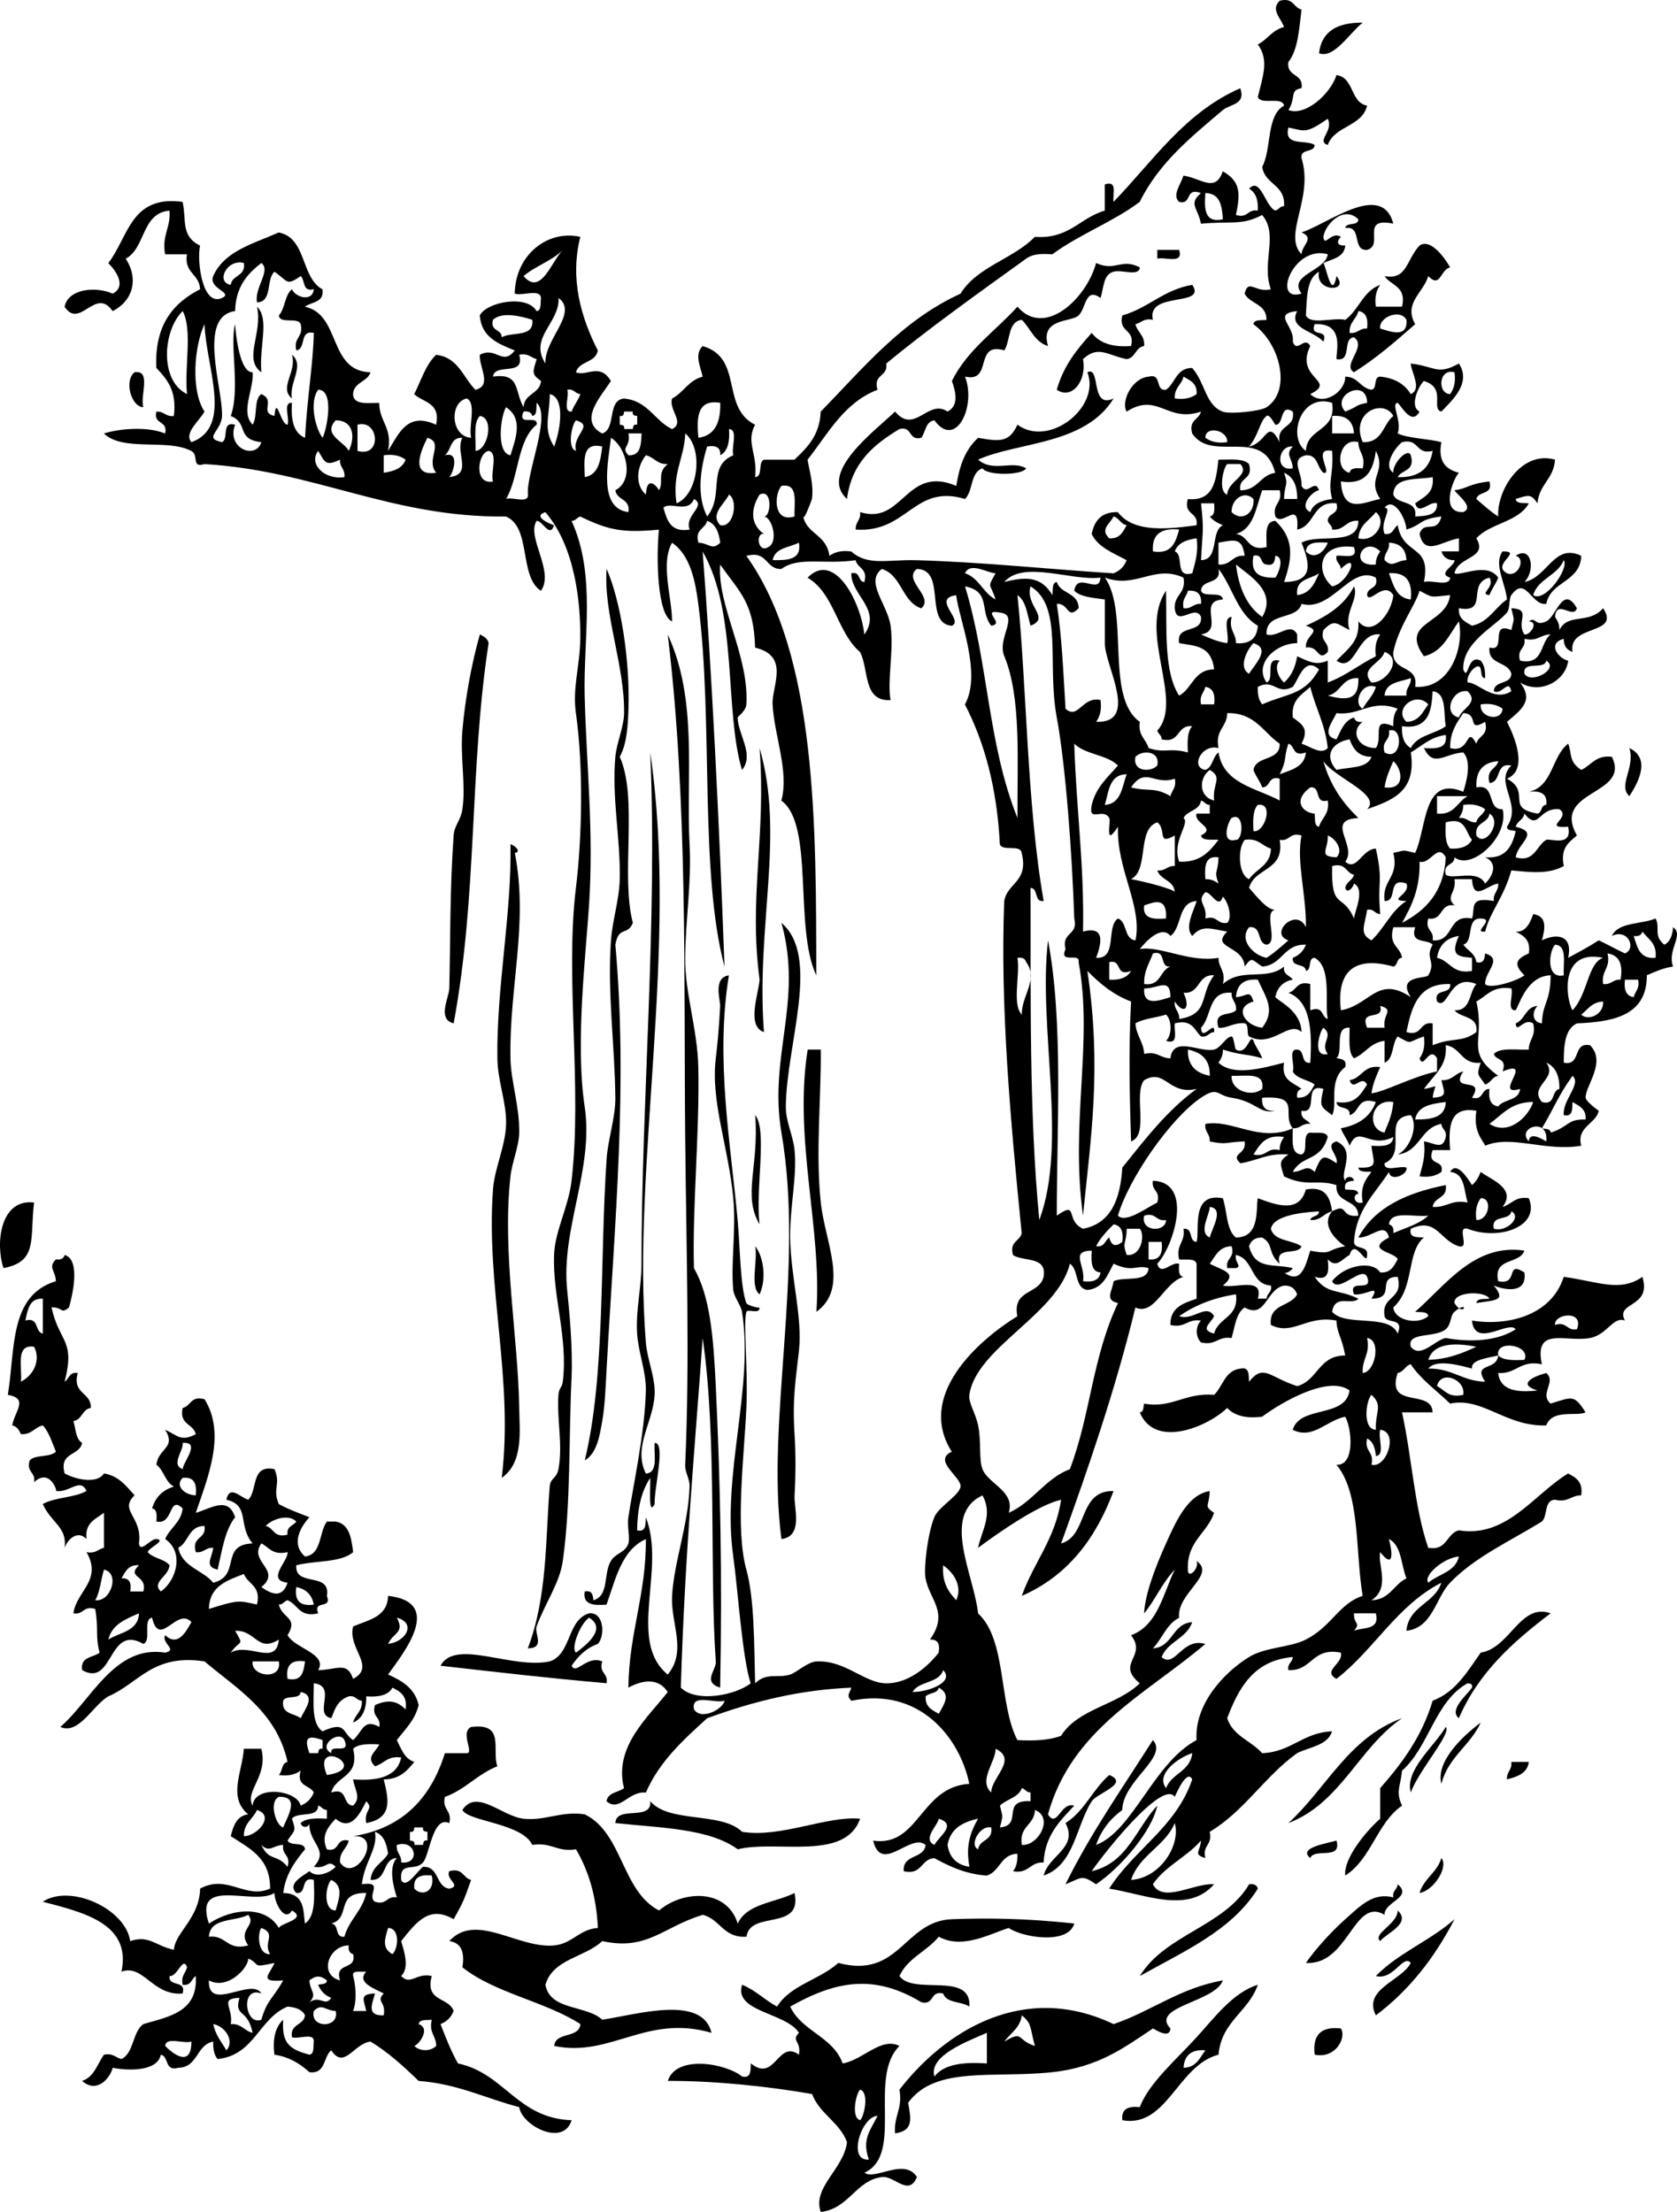
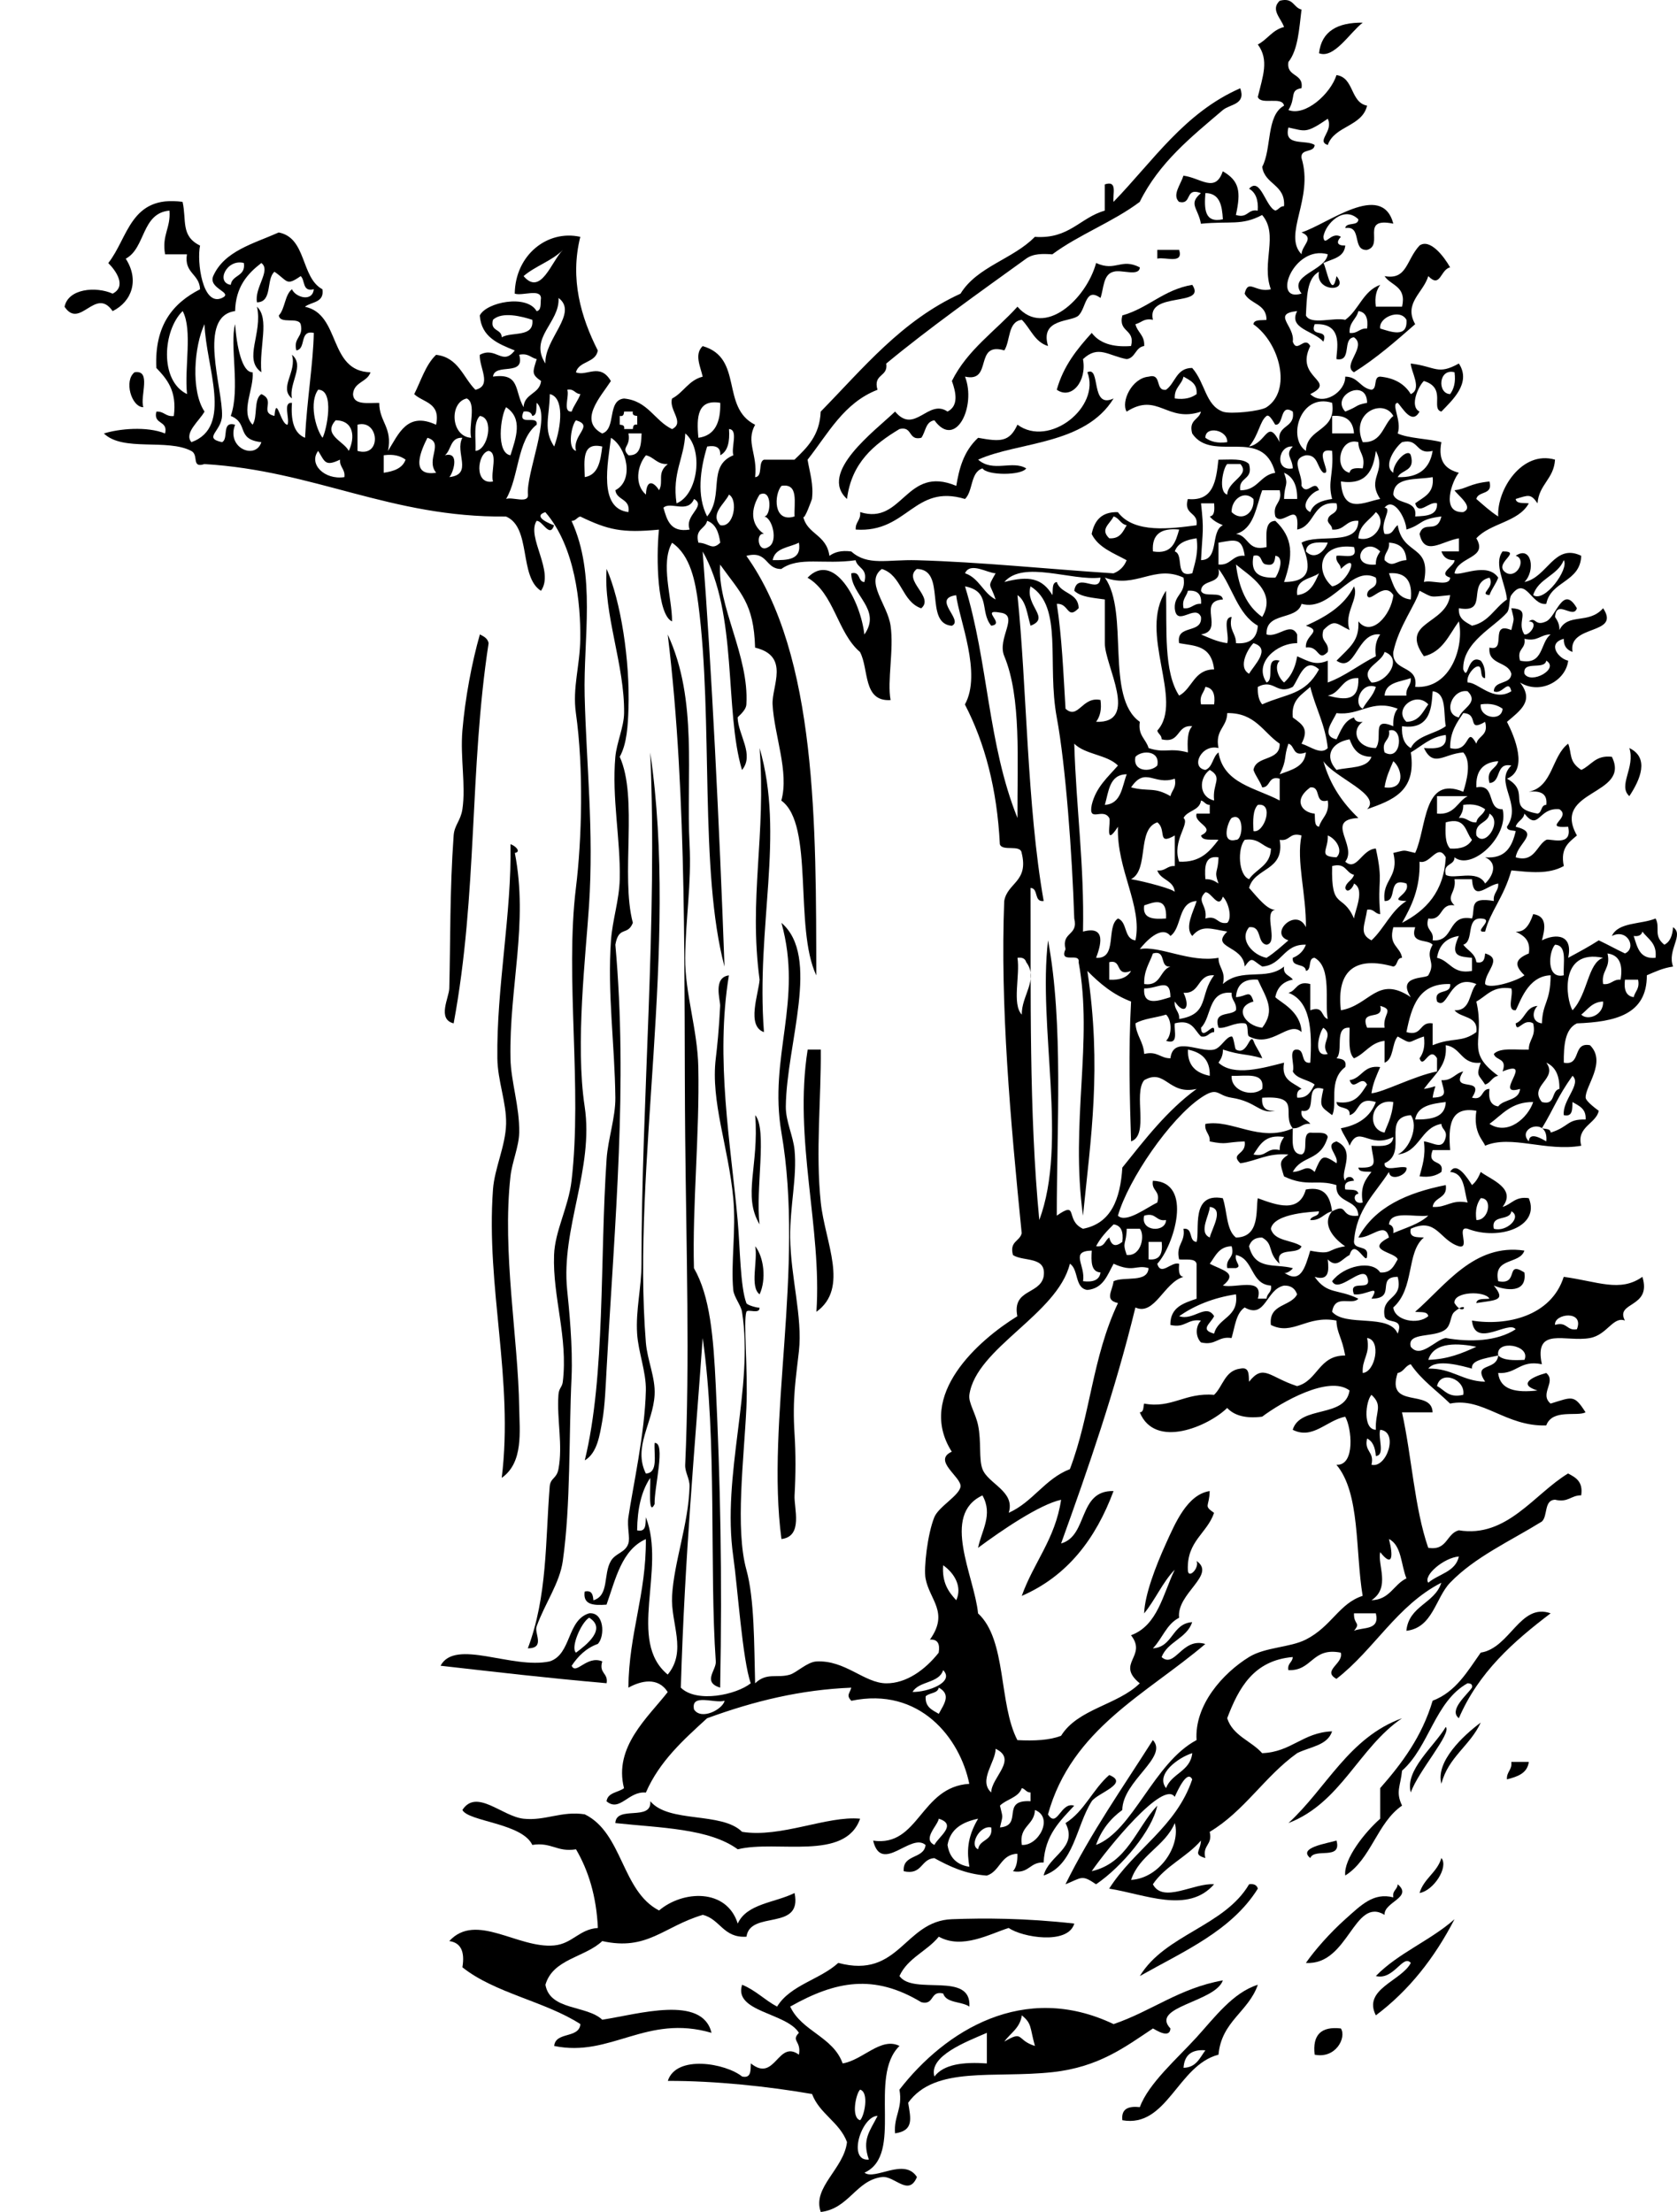
<svg xmlns="http://www.w3.org/2000/svg" version="1.1" id="Layer_1" x="0px" y="0px" width="260.867px" height="344.136px" viewBox="0 0 260.867 344.136" style="enable-background:new 0 0 260.867 344.136;" xml:space="preserve">
  <path d="M211.98,3.523c-2.031,1.573-4.469,5.671-6.799,4.759C205.574,4.822,208.093,3.489,211.98,3.523z" />
  <path d="M180.027,38.876c1.133,0,2.266,0,3.398,0c0.697,2.284-2.113,1.058-3.398,1.359C180.027,39.783,180.027,39.33,180.027,38.876  z" />
  <path d="M170.507,40.916c3.063,1.404,3.84-0.828,6.8,0.68c-0.086,1.502-2.884,0.289-4.08,0.679c-1.646,0.393-1.513,2.567-2.039,4.08  c-2.367-1.711-2.206,1.512-3.399,2.719c-1.065,1.079-6.086,0.36-4.759,4.759c-2.094-0.626-2.718-2.721-4.079-4.079  c-2.214,0.279-1.752,3.233-2.72,4.758c-4.8-1.401-1.722,5.078-6.118,4.08c1.795,4.61-1.447,11.366-4.759,6.798  c-1.397,0.19-1.356,1.816-2.04,2.72c-2.093,0.506-1.307-1.866-3.398-1.361c-3.961,2.386-7.457,5.235-8.16,10.878  c-4.501-4.09,4.326-10.569,7.479-13.598c3.05,3.653,5.146-2.057,8.159,0c1.781-0.904,1.298-3.018,0.68-4.759  c2.401-4.85,6.754-7.75,10.198-11.558C162.468,52.591,168.977,46.527,170.507,40.916z" />
  <path d="M185.464,44.315c2.355,3.513-7.203,0.934-6.117,5.439c-1.422-0.288-1.801,0.465-2.721,0.679  c0.293,1.295,1.465,1.708,1.359,3.399c-1.387,0.2-1.333,1.84-2.72,2.04c-2.89-0.545-4.413-2.241-6.8,0  c0.644,3.45-1.803,6.369-4.077,4.759c1.039-3.719,3.177-6.341,5.438-8.839c1.17,1.549,3.168,2.27,6.117,2.04  c0.674-2.712-2.031-2.047-1.357-4.759C178.649,47.923,181.005,45.067,185.464,44.315z" />
  <path d="M39.974,47.714c1.997,1.928,0.327,6.085,0.68,10.198C37.775,55.884,40.907,51.878,39.974,47.714z" />
  <path d="M45.413,55.193c2.057,1.665-0.516,4.425,0,6.799C43.331,60.303,46.227,57.865,45.413,55.193z" />
  <path d="M20.938,57.912c2.681-0.415,0.8,3.733,1.359,5.439C20.443,63.347,19.242,59.215,20.938,57.912z" />
  <path d="M94.363,88.506c2.204,5.01,3.646,14.251,3.399,21.756c-0.084,2.552-0.232,5.453-1.359,7.479  c2.894,6.398,0.103,18.479,2.04,25.834c-0.845,2.1-2.181,0.381-2.721,3.4c1.959,21.818-0.077,42.786-1.359,65.946  c-0.14,2.524-0.262,5.875-0.679,8.16c-0.377,2.058-0.751,4.987-2.719,6.117c3.222-13.228,2.324-31.242,3.398-46.912  c0.209-3.063,1.394-6.463,1.359-9.516c-0.094-8.308-1.263-16.333-0.68-24.476c0.23-3.21,1.287-6.246,1.361-9.518  c0.138-6.211-1.254-12.611-0.681-19.037c0.192-2.146,1.334-4.647,1.36-6.798C97.177,103.438,93.848,95.509,94.363,88.506z" />
  <path d="M74.647,98.705c0.604,0.301,1.215,0.597,1.358,1.36c-3.026,19.752-1.676,38.873-5.438,59.148  c-2.607-0.645-0.718-3.997-0.679-5.438c0.195-7.543,0.059-15.095,0.679-23.796c0.115-1.619,1.09-2.284,1.361-4.079  c0.553-3.693-0.353-8.034,0-12.238C72.347,108.669,73.4,103.061,74.647,98.705z" />
  <path d="M118.159,116.381c3.959,13.607-0.582,27.691,0.679,44.191c-2.766-0.939-0.831-5.945-0.679-8.159  C116.439,139.608,119.198,130.102,118.159,116.381z" />
  <path d="M253.453,116.381c3.166,1.519,1.709,4.897,0,7.479C251.619,122.2,254.419,119.427,253.453,116.381z" />
  <path d="M79.406,131.338c0.779,0.24,1.724,1.197,0.68,1.359c2.141,10.986-0.891,20.829-0.68,31.954  c0.068,3.626,1.432,7.486,1.359,11.558c-0.037,2.162-1.114,4.586-1.359,6.801c-1.318,11.883,1.204,25.125,1.359,36.033  c0.051,3.562,0.7,8.494-2.719,10.877c1.881-15.262-2.468-29.662-1.359-44.871c0.241-3.307,1.963-6.781,2.04-10.199  c0.073-3.314-1.315-6.679-1.36-10.198C77.223,153.62,79.628,141.98,79.406,131.338z" />
  <path d="M125.638,163.292c0.679,0,1.359,0,2.04,0c0.074,7.504-0.831,15.934,0,23.795c0.653,6.195,4.472,13.283-0.681,16.998  C127.883,191.098,123.426,177.255,125.638,163.292z" />
  <path d="M117.478,173.49c1.911,2.284,0.009,11.521,0.681,16.996C115.477,185.998,118.089,181.485,117.478,173.49z" />
-   <path d="M5.301,187.087c-0.698,5.597,0.671,9.19-4.759,10.197C-0.724,193.569-0.019,186.435,5.301,187.087z" />
  <path d="M117.478,193.886c1.368,1.73,1.743,5.203,0.681,7.479C116.603,200.201,117.909,196.175,117.478,193.886z" />
  <path d="M218.098,267.312c-6.741,4.589-9.49,13.172-17.677,16.316C206.339,278.214,209.789,270.333,218.098,267.312z" />
  <path d="M235.095,274.11c0.908,0,1.812,0,2.721,0c-0.234,1.804-1.785,2.296-3.4,2.72C234.33,275.61,235.25,275.396,235.095,274.11z" />
  <path d="M172.548,276.15c3.217,1.299-1.795,2.777-2.721,4.078c-2.464,3.884-2.726,9.965-7.479,11.559  c0.768-3.145,5.41-4.289,3.398-8.158C168.681,281.802,169.998,278.357,172.548,276.15z" />
  <path d="M133.794,282.949c-2.34,6.661-12.91,3.264-19.037,4.758c-4.445-3.26-12.081-3.328-19.037-4.078  c0.119-2.828,5.693-0.2,5.44-3.399c2.887,3.458,11.095,1.597,14.277,4.761C121.467,285.966,128.659,282.453,133.794,282.949z" />
  <path d="M207.901,286.348c0.864,3.13-3.448,1.085-4.077,2.72C201.807,287.444,206.484,286.791,207.901,286.348z" />
  <path d="M224.218,289.067c1.154,1.423-1.229,5.087-3.399,5.44C221.492,292.233,223.544,291.339,224.218,289.067z" />
  <path d="M195.664,293.826c-4.088,6.563-11.545,9.758-18.355,13.6c3.939-6.485,13.137-7.713,16.997-14.278  C195.093,293.037,195.512,293.296,195.664,293.826z" />
  <path d="M217.417,293.146c2.447,2.055-2.18,2.76-2.039,4.76c-4.789-2.893-5.598,7.9-12.237,7.479  c1.327-1.924,3.733-4.674,6.12-6.799c2.484-2.213,4.384-4.191,7.479-3.4C216.546,294.087,217.382,294.015,217.417,293.146z" />
  <path d="M226.257,298.585c-3.084,5.981-7.059,11.072-12.237,14.957c-2.074-4.104,4.005-5.354,5.438-8.158  c-1.232-1.407-2.646,2.753-5.438,2.041C217.478,303.858,222.539,301.892,226.257,298.585z" />
  <path d="M208.582,315.582c0.901,1.399-0.785,4.752-4.08,4.078C204.142,316.583,205.501,315.223,208.582,315.582z" />
  <path d="M194.304,29.358c1.764-1.938,2.562,2.837,4.078,3.4c0.552-0.129,0.679-0.682,1.359-0.681  c0.235-3.409-3.01-3.336-3.397-6.119c1.497-2.807,0.604-8.004,3.397-9.518c-0.285-1.527-3.607-0.019-4.08-1.36  c0.775-3.226,1.789-5.735,0-8.158c1.496-0.772,2.26-2.274,4.08-2.72c-0.488-1.389-2.131-2.691-0.68-4.08  c2.169-0.583,2.104,1.071,3.398,1.36c-0.373,3.025-0.537,6.262-2.039,8.159c-0.367,2.408,2.408,1.671,2.039,4.079  c-1.908,0.301-0.803,1.434-2.039,3.399c2.625,1.018,6.545-2.504,7.479-5.438c2.778,0.395,2.104,4.242,4.76,4.759  c-0.791,3.288-5.056,3.104-6.119,6.118c-1.853-0.625,0.951-2.125,0-4.079c-3.449,2.354-3.472,1.912-6.119,1.36  c-0.776,3.043,2.734,1.798,4.08,2.719c-0.076,1.285-2.248,0.472-2.041,2.04c1.938,6.294-2.971,11.919,0,14.957  c0.06-1.467,2.129-2.483,0-3.398c4.033-1.269,12.504-8.064,14.279-1.36c-5.289-1.079-1.355,3.314-4.08,4.08  c-2.425,0.158-0.695-3.836-3.398-3.4c0.152-0.979,2.029-0.236,2.039-1.359c-2.26-2.214-5.143,0.716-5.438,2.719  c0.163,1.752,1.169-0.934,2.72,0c-0.76,0.836-0.592,1.396,0.681,1.36c-0.164,1.876-2.005,2.075-3.399,2.719  c0.461,0.686,1.301,5.876,2.039,2.04c2.129,2.562-3.4,2.515-2.72-0.68c-1.933,1.016-1.89,4.002-2.04,6.799  c0.725,1.543,4.273,0.258,6.12,0.68c2.114-1.512,2.759-4.493,5.438-5.439c-0.572,0.79-0.896,1.823-0.681,3.399  c1.358,0,2.72,0,4.078,0c0.733-3.226-1.736-3.25-2.72-4.759c3.521,0.644,3.338-2.501,5.439-4.759  c1.635-1.138,3.814,1.72,4.758,3.399c-1.537,0.339-1.486,3.334-3.397,1.359c-0.781,2.616-3.888,4.207-2.04,7.479  c-3.021,2.645-6.034,5.298-9.52,7.479c-1.941-1.109,2.109-3.991,0-5.438c-1.877,0.161-0.242,3.835-2.719,3.399  c-0.093-1.13,1.34-5.699-3.398-5.439c-0.84,2.2,2.199,0.52,1.359,2.719c-1.523-1.717-5.505-2.026-4.078-4.758  c-4.011,0.427-0.314,2.309-0.683,4.758c0.669,1.906,1.813-0.987,2.722,0.68c-2.517,5.077,4.32,5.37,0,7.479  c2.021,1.976,5.499-0.359,5.438-2.719c2.028,0.011,2.312,1.768,4.079,2.04c0.979-0.155,0.236-2.029,1.359-2.04  c2.271,0.223,3.816,1.168,4.758,2.719c1.83-0.803-0.002-3.544,0-4.759c3.924,0.491,4.151,1.846,7.479,0  c2.035,3.064-1.161,5.837-2.72,7.478c-1.709-0.443,0.875-3.671-2.719-4.759c-0.758,0.666-2.336,3.923-0.681,4.759  c-1.205,2.232-2.756-0.792-3.399-1.359c-1.121,0.095,0.713,2.836,0,4.759c1.559,0.769,4.992,0.839,6.8,1.359  c-0.587,3.078,0.751,4.235,2.719,4.759c-1.011,1.155-2.925,6.289,0.681,6.119c1.791-0.764-0.912-2.634-1.359-3.399  c1.854-0.194,2.348-1.063,5.438-1.36c0.596,2.183-1.764,1.41-2.039,2.72c1.098,0.942,2.153,1.927,3.4,2.72  c-0.239-4.099,3.66-10.342,8.837-8.839c-0.17,3.003-2.505,3.841-2.72,6.799c-1.053-1.547-1.416-1.284-3.398-0.68  c0.11,0.797,1.238,0.574,2.04,0.68c-1.603,2.932-6.006,3.059-8.159,5.438c1.881,3.188-2.847,2.75-3.398,5.439  c0.892,0.507,5.086-1.826,6.8,0.679c-0.354,1.006-1.009,1.714-1.36,2.72c-1.754-0.164,0.934-1.17,0-2.72  c-3.635,0.898-0.017,5.609-4.76,4.759c-0.115,1.702,1.045,2.128,2.04,2.72c2.618-0.555,3.538-2.807,5.438-4.08  c-0.188-2.435-2.141-5.522-0.681-7.478c3.325-0.049-1.85,2,0.681,3.399c1.721,0.715,3.015-2.293,1.359-2.719  c2.469-1.684,3.128,2.324,1.359,4.079c3.585-0.699,4.619-6.104,8.839-4.079c-0.149,4.156-4.738,3.874-5.438,7.479  c-2.328,0.348-3.179-4.507-5.439-1.36c-0.393,0.544-0.182,2.14-0.68,2.719c-1.924,2.244-6.942,4.609-6.799,8.838  c0.803,2.031,0.588-2.487,2.721-1.359c0.527,0.605,0.729,1.535,0.68,2.719c-0.662-0.019-0.527-0.832-0.68-1.36  c-0.211-1.437-2.361,0.714-2.041,2.04c1.591-0.095,3.986,3.121,6.799,1.36c-0.447-2.037-1.453,0.649-2.721,0  c0.066-1.748,2.654-0.973,2.721-2.719c-0.506-1.988-3.67-1.316-3.398-4.08c2.781,0.743-0.091-4.17,3.398-2.719  c0.477-2.092,0.477-1.306,0-3.399c3.29,0.156,0.648,2.023,2.04,4.08c0.823,0.208,2.344-1.965,0.681-2.04  c1.161-0.807,0.883,0.863,2.721,0c1.576-0.741,2.588-5.818,4.758-2.04c-0.539,1.8-3.195-1.521-3.399,1.359  c0.358,0.548,0.709,1.104,0.681,2.04c1.338-2.743,4.521-0.812,6.799-3.399c2.814,4.232-5.512,2.44-4.76,6.799  c-0.837-0.297-1.396-0.87-1.359-2.04c-2.653,0.69-0.848,3.083,0.681,3.399c-0.343,3.058-4.28,5.375-7.479,3.399  c2.199,2.834,0.127,4.284-2.039,6.119c1.25,2.423,3.31,7.517,0,8.838c3.89,2.167-0.398,4.541,4.759,5.438  c0.739-0.167,0.462-1.352,1.36-1.36c0.205-1.791-0.94-2.23-2.72-2.039c3.746-0.787,3.535-5.529,6.118-7.479  c0.609,1.501,0.04,2.783,2.04,4.08c1.565-0.698,2.19-2.34,4.759-2.04c2.997,6.067-9.473,5.078-5.438,12.237  c-1.209,1.059-2.621,1.913-2.041,4.759c-2.438,1.35-5.327,0.939-8.158,0.68c-1.18,4.22-3.32,6.436-4.078,9.518  c-2.126,0.208,1.729-1.964-0.68-2.039c-2.354-0.086-0.993,3.539-2.721,4.079c0.678,0.908,1.838,1.335,2.039,2.719  c1.156,0.25,1.283-0.53,1.36-1.36c2.864,0.849-0.063,2.787,0,4.759c0.687,0.862,4.946-0.452,6.118-1.36  c-1.707-1.638-1.387-2.542,0.681-3.399c0.321-2.135-0.849-2.778-2.04-3.399c1.225,0.102,2.038-0.712,2.721-2.719  c2.356,0.328,1.733,2.581,1.357,4.08c2.182-1.089,4.875-0.93,4.08,2.719c1.619-0.875,3.243-1.743,4.759-2.719  c1.39,0.651,2.688,1.389,4.08,2.039c1.858-0.831,0.392-3.94-2.04-2.719c0.986-2.186,4.562-1.783,6.799-2.719  c0.781,1.428-0.414,2.65,1.359,4.079c0.913-0.447,1.266-1.453,1.359-2.719c1.774,1.168-0.959,3.52,0,6.119  c-1.59,0.224-2.811,0.817-4.08,1.359c0.029,6.147-4.985,7.252-10.877,7.479c-1.844,0.875-2.061,3.379-2.039,6.119  c2.802,0.535,1.275-3.255,4.078-2.719c2.623,2.612-0.764,6.356-0.68,8.159c0.027,0.615,2.039,2.042,2.039,2.039  c-0.375,1.995-3.535,2.515-2.719,5.438c-5.509,0.965-10.93-1.746-14.957,0c-0.273-0.818-1.889-2.055-1.359-5.438  c-4.132-0.731-4.382,2.42-4.08,6.119c-0.904,0-1.812,0-2.721,0c-0.982,2.569,1.869,1.305,1.361,3.397  c-0.79,0.571-1.824,0.897-3.398,0.683c0.41-1.628,0.977-3.103,0.68-5.438c1.586,0.207,2.929,1.449,3.397-0.682  c0.192-1.098-0.642-1.17-0.679-2.04c-3.275,0.58-3.326,4.38-6.801,4.761c1.813-0.81,3.299-4.365,2.041-6.119  c-4.64,0.363-0.35,5.852-4.08,7.479c-0.113,1.474,2.412,0.308,3.4,0.679c0.289,1.096-2.535,2.283-2.72,0.68  c-2.104,3.336-5.095,5.785-5.44,10.879c0.078,1.285,2.248,0.473,2.041,2.041c-0.004,2.039-1.893-2.864-2.721,0  c-1.201,0.596-1.982,2.152-3.398,0.68c0.188,1.775,0.229,3.4-2.039,2.719c1.979,2.812,3.576,1.825,6.8,3.4  c-0.992,1.119-3.642-0.817-4.08,2.039c2.116,2.416,8.872,0.193,10.196,3.398c1.074-2.66-1.766-1.406-2.039-2.721  c-0.551-3.27,2.984-2.456,2.039-6.118c-3.479,0.013-0.078,3.388-4.078,3.399c1.486-2.467-0.809-0.416-2.721-0.68  c-0.998-2.586,3.039-0.134,2.041-2.721c-0.789-1.832-4.465,2.697-5.438,0.68c1.819-2.425,6.2-3.34,7.479-1.359  c1.7,0.115,2.129-1.043,2.719-2.038c-0.332-1.146-5.248-1.378-1.358-3.399c-0.599-2.613-2.731,0.121-4.759,0  c2.527-4.722,7.546-6.957,13.596-8.158c0.321,2.133-1.828,1.797-2.04,3.397c2.19,0.149,2.88-1.201,5.44-0.679  c-0.596-1.897-0.408-4.578-2.721-4.76c1.019-1.838,2.838,1.176,3.399,2.039c0.634-0.498,1.03-1.236,1.36-2.039  c1.6,1.209,5.607,2.562,3.397,5.438c1.423-0.391,1.94-1.684,4.08-1.357c1.851,4.449-4.681,6.656-9.519,4.758  c-1.846-0.486,0.484,3.205-1.36,2.721c-3.028-0.943-3.448-4.551-7.479-2.721c-0.316,1.451,0.973,1.295,2.041,1.36  c-2.775,2.308-1.393,7.873-4.76,10.878c0.213,2.062,3.84,2.76,5.438,1.358c-0.11-0.798-1.24-0.573-2.04-0.679  c4.697-4.064,9.176-10.691,16.996-9.519c-0.738,2.206-4.898,0.992-4.077,4.759c3.344,0.659,1.019-3.297,4.077-1.359  c0.46,3.312-2.911,2.795-4.76,2.039c1.977,2.396,0.318,2.234-2.719,2.721c0.109-0.798,1.239-0.575,2.039-0.68  c-0.648-1.258-5.627-1.149-5.438,0.68c1.515,2.417,2.392-0.684,0,1.359c-0.686,0.584-0.463,1.969-1.36,2.719  c-1.671,1.398-6.071,0.349-5.438,2.721c1.531,1.922,3.824-1.117,5.438-1.359c3.772,0.672,7.983,0.524,10.879-1.36  c-1.065-1.476-6.338,3.065-6.799-1.358c5.379,0.883,12.332-0.66,14.276-6.8c5.274,0.711,8.762,2.461,12.238,0  c1.512,4.909-4.285,3.812-2.72,6.8c-1.849-0.697-2.753,2.231-5.44,2.719c-3.791,0.688-8.731-1.881-7.479,4.078  c-3.436-0.716-3.891,1.551-6.797,1.36c0.291,2.653,2.792,3.101,6.117,2.72c-2.998-0.9-1.063-2.062,1.361-2.72  c1.639,1.354-1.133,3.235,0.678,4.759c3.373-1.023,3.639-1.463,5.438,1.361c-1.327,0.699-5.149-0.582-6.116,2.038  c-6.315,0.206-9.879-4.454-14.959-3.399c-2.064-2.014-4.479-3.678-6.119-6.119c-0.893,0.241-1.067,1.198-2.039,1.36  c-1.867,5.72,5.336,2.37,5.438,6.12c-1.585,0-3.171,0-4.759,0c1.522,6.861,1.927,14.845,4.08,21.074  c2.995,0.502,2.784-2.2,4.759-2.719c7.475,1.229,11.745-5.68,16.997-8.84c1.19,0.621,2.362,1.264,2.04,3.4  c-1.602-0.018-2.002,1.172-4.08,0.679c-1.743,0.07-1.092,2.534-2.04,3.397c-4.88,3.021-10.427,5.514-14.276,9.52  c-2.275,2.37-2.688,7.012-6.798,7.479c0.38-3.926,4.4-4.209,5.438-7.479c-6.899,3.526-10.44,10.409-16.317,14.957  c-2.312-1.285,1.164-2.382,0.681-4.078c-4.524-0.896-4.386,2.868-8.158,2.721c-0.19-1.098,0.643-1.172,0.679-2.041  c-6.05,0.522-8.39,4.754-10.197,9.52c0.878,2.749,3.737,3.514,5.44,5.438c4.576-0.18,6.299-3.217,10.877-3.398  c-0.715,2.232-3.488,2.404-5.438,3.398c-5.031,3.584-8.201,9.025-13.6,12.24c0.494,2.077-1.172,1.998-0.68,4.077  c-1.978-0.593-0.766-1.019-0.68-2.72c-2.197,2.562-5.563,3.954-7.479,6.799c1.584,3.028,6.417-0.255,9.52,0  c-4.062,4.65-10.783,1.543-16.318,0.68c3.867-6.104,10.402-9.541,12.918-16.996c-0.772-1.594-2.274,1.74-2.721,2.719  c-1.771-2.695-10.43,7.974-12.916,11.56c5.547-1.253,6.914-6.685,10.197-10.198c-0.746,3.795-5.46,9.49-9.52,12.237  c-2.264-1.562-2.209-1.015-4.758,0c3.967-8.042,8.938-15.084,13.598-22.437c2.475,2.648-4.703,6.34-4.76,10.879  c-1.834,1.339-3.252,3.093-4.08,5.438c5.75-2.186,8.969-12.783,15.637-16.316c-0.354-5.437,4.078-10.4,8.16-12.918  c2.531-1.562,6.357-1.463,8.837-2.719c3.998-2.023,5.172-5.625,8.839-6.8c-1.165-6.993-0.348-15.968-4.079-20.396  c2.986,0.179,2.362-5.812,1.36-7.479c-2.952,0.608-5.042,3.603-8.16,2.04c1.136-3.852,8.212-1.761,8.839-6.119  c-3.213-2.432-10.61,1.84-13.596,4.079c-2.597,0.328-4.341-0.192-5.44-1.358c-2.908,2.844-11.211,6.459-13.597,0.681  c0.659-0.021,0.526-0.834,0.68-1.361c4.304,0.808,6.345-1.75,10.88-1.358c1.394-1.324,1.66-3.778,4.077-4.08  c1.451-0.316,1.296,0.973,1.36,2.041c2.273-2.862,3.139-0.721,7.479,0.68c3.232-0.846,3.354-4.805,7.479-4.76  c-0.507-2.881-1.294-3.454-1.36-5.438c-4.634-0.899-6.76,2.417-10.197,0.681c-0.377-3.324,3.082-2.812,4.08-4.76  c-0.298-0.834-0.871-1.396-2.041-1.359c-2.828,0.566-2.824,5.271-6.119,3.398c-1.36,0.905-1.515,3.02-2.039,4.76  c-2.146-0.334-2.4,1.226-4.758,0.68c-0.873-0.893-0.873-2.504,0-3.398c-2.146-0.33-2.401,1.227-4.76,0.68  c-0.044-2.76,2.053-3.387,4.077-4.078c0-1.812,0-3.625,0-5.438c-0.209-0.924-1.7-0.564-2.719-0.682  c-0.546-2.357,1.013-2.612,0.681-4.76c1.566-0.207,0.756,1.965,2.038,2.041c0.554-1.744-0.991-7.754,4.08-6.799  c0.7,2.018,0.515,4.926,2.04,6.118c3.786-0.047,3.074-4.321,3.398-6.118c2.953,1.084,6.431,2.381,7.479-1.359  c3.043-0.549,3.775,1.209,4.08,3.398c-1.294,0.291-1.708,1.463-3.398,1.358c0.168-0.737,1.353-0.461,1.358-1.358  c-0.634,0.076-7.011,0.217-7.479,2.719c0.531,1.963,3.289,1.699,4.76,2.721c-0.534,1.505-4.209-0.131-3.398,2.721  c-1.951-1.771-0.861-3.049-2.719-4.08c-1.163-0.031-1.764,0.506-2.04,1.359c0.953,3.762,3.933,2.654,6.797,3.398  c0.112,0.028-0.909,0.998-1.358,0.68c2.584,1.834,3.264-0.709,4.08-3.397c3.651,0.707,2.379-0.185,5.438-0.681  c-1.476-0.973-3.836-3.305-2.04-5.438c2.632-1.416,1.109,1.012,4.08,0.678c-0.042-2.676-3.619-1.82-3.4-4.758  c-2.984-0.967-4.562,0.366-8.158-1.359c-0.604-1.983-0.867-2.348,0.68-3.398c-3.23-0.285-4.901,0.989-7.479,1.359  c-1.662-1.604,1.018-1.266,0.68-3.398c-3.096,0.104-2.668,0.562-5.438,0c0.088-1.222-0.831-1.438-0.679-2.722  c4.148-0.796,8.451,2.974,13.596,0.683c-1.811-2.246,1.518-5.161-4.757-4.76c-0.124,1.482,0.555,2.162,2.038,2.039  c-2.447,0.564-2.887-1.441-6.799-2.039c-2.351-0.36-2.068-1.82-4.758,0c-4.826,3.262-11.305,12.717-12.92,18.355  c1.278,1.232,4.537-1.321,6.12-2.039c0.562-1.922-0.959-1.762-0.68-3.399c6.401,0.205,3.231,10.17,0.68,12.919  c0.576,1.991,2.188-0.408,3.397,0c-0.057,0.965-0.111,1.926,0.682,2.038c-3.002,0.812-4.498,6.121-7.479,4.759  c-3.155,12.938-7.291,24.891-11.559,36.713c4.245-1.191,2.586-8.291,8.157-8.156c-2.765,7.433-7.171,13.225-14.276,16.314  c1.838-5.188,5.211-8.841,6.119-14.957c-3.355,0.733-9.273,4.771-12.917,7.479c0.543-2.695,2.366-5.161,0.681-8.156  c-6.498,3.04-1.256,12.521-0.681,18.355c4.486,4.125,3.175,14.047,6.118,19.715c2.626,0.136,5.012,0.025,6.799-0.678  c2.596-4.203,8.814-4.783,12.237-8.158c-3.821-3.131,1.235-4.164-1.36-7.479c4.145-1.522,4.958-6.373,6.799-10.198  c-1.895,1.957-3.021,4.682-4.759,6.799c0.103-2.896,1.759-7.262,3.4-10.879c1.465-3.229,3.315-7.608,6.797-8.156  c-0.054,2.531-1.019,2.193,0.683,3.397c-1.098,3.21-4.238,4.378-4.08,8.839c0.008,1.6,1.854-0.25,1.357-1.359  c3.134,2.173-3.141,5.021-2.719,8.839c-1.963,0.983-2.623,3.269-4.078,4.759c3.177-0.223,2.941-3.857,6.117-4.079  c-0.851,2.55-3.803,2.995-4.76,5.438c2.096,1.83,3.182-3.137,6.801-2.041c-9.182,7.816-20.797,13.201-24.477,26.516  c1.439,2.262,1.975-2.039,4.08-1.357c-2.18,2.353-4.529,4.535-4.76,8.836c-2.15-0.11-2.271,1.809-4.76,1.361  c0.527-0.605,0.729-1.535,0.681-2.72c-2.629,0.091-2.683,2.756-4.761,3.397c-3.375-0.25-5.807-1.441-8.156-2.719  c-2.135,0.133-1.846,2.689-4.76,2.041c-0.215-2.71,3.144-1.844,3.398-4.08c-2.257-2.021-6.865,4.637-8.158-0.681  c7.146,1.037,7.317-8.372,14.957-8.837c-1.426-7.042-7.654-15.152-18.354-12.919c-0.817-0.894-0.267-1.067,0-2.04  c-7.807,0.312-15.071,2.057-22.438,4.76c-3.666,3.359-7.386,6.664-9.518,11.559c-2.721-0.277-4.04,3.099-6.118,1.358  c0.19-1.396,1.816-1.354,2.719-2.04c-1.64-6.426,3.743-11.029,6.799-14.957c-1.516-2.396-4.18-1.759-6.12-0.68  c0.085-8.525,2.787-14.438,2.719-23.114c-3.759,1.679-4.695,6.183-6.118,10.197c-1.947,0.135-3.711,0.086-3.398-2.04  c1.156-0.249,1.282,0.531,1.358,1.361c2.489-0.741,1.499-4.051,2.719-6.121c0.739-1.25,2.248-1.274,2.72-2.719  c0.29-0.888-0.219-2.58,0-4.078c0.67-4.582,2.572-13.078,2.719-19.719c0.064-2.892-1.17-5.926-1.359-8.836  c-0.239-3.683,0.679-7.146,0.679-10.877c0-25.488,2.506-53.325,1.361-79.546c4.465,30.607-2.889,64.149-0.681,91.782  c0.223,2.777,1.507,5.447,1.36,8.158c-0.238,4.357-3.399,8.105-1.36,12.236c1.945-0.095,1.243-2.834,1.36-4.758  c1.797-0.129-0.079,6.926,0,9.52c-1.051,2.078-0.599-2.95-0.679-4.08c-1.37,2.031-2.002,4.798-2.04,8.158  c1.451,0.316,1.294-0.973,1.359-2.039c3.182,8.148-2.966,19.219,3.4,24.476c3.049-3.688,0.44-7.953,0.679-12.239  c0.295-5.289,2.544-11.132,2.719-16.996c0.039-1.264-0.733-2.205-0.679-3.398c0.728-16.135,0.171-33.324,0-50.99  c-0.234-23.999,0.407-52.637-2.719-78.184c4.731,10.158,2.833,22.068,3.398,32.633c0.329,6.119-0.634,11.674-0.679,17.677  c-0.042,5.52,1.917,11.125,2.04,16.997c0.213,10.344-0.939,21.548-0.679,31.271c2.513,4.371,3.035,10.685,3.398,18.357  c0.699,14.777,1.019,29.33,0.68,46.91c-2.81-0.883-0.583-2.707-0.68-4.078c-1.013-14.361,0.239-34.542-2.04-50.311  c-1.2,17.009-2.786,33.727-3.399,54.389c2.482,2.434,8.628,1.113,10.877-0.68c-1.292-3.66-2.03-14.875-2.719-19.717  c-1.824-12.803,3.231-26.185,1.36-38.07c-0.163-1.027-1.258-2.319-1.36-3.4c-0.404-4.214,0.466-9.264,0-14.277  c-0.744-7.984-3.533-15.042-2.72-21.755c0.205-1.688,0.508-4.577,0.68-8.158c0.043-0.925-1.156-4.425,1.36-4.759  c-2.141,13.072,0.299,26.26,1.359,38.072c0.389,4.335,0.403,10.369,1.36,12.919c0.133,0.354,2.054,0.835,2.04,0.68  c0.106,1.143-1.865,0.156-2.04,0.682c-0.496,1.482,0.274,9.15,0,14.957c-0.37,7.82-1.766,18.777,0,25.154  c1.265,4.569,1.2,11.611,1.359,17.676c1.808-1.754,3.432-0.743,5.44-1.358c1.015-0.312,2.679-1.961,4.078-2.04  c4.498-0.255,7.454,3.371,10.878,3.398c3.103,0.025,6.039-2.078,8.157-4.76c0.229-1.363-0.138-2.127-1.36-2.039  c3.023-4.238-0.056-6.154-0.68-9.518c-0.297-1.604,0.297-6.889,1.361-9.518c0.665-1.647,3.902-3.385,4.078-4.762  c0.189-1.496-4.417-4.053-1.359-5.438c-5.59-8.779,4.18-17.368,10.198-21.076c-0.835-4.233,3.446-3.351,4.079-6.118  c0.568-3.287-3.115-2.322-4.76-3.398c-0.582-2.168,1.068-2.103,1.358-3.399c-1.786-17.917-3.344-35.375-2.719-51.67  c0.497-2.902,3.833-2.964,2.719-7.479c-0.173-1.411-2.985-0.185-3.397-1.359c-0.432-8.633-2.344-15.787-5.438-21.755  c2.679-4.801-0.903-13.243-1.36-16.997c-3.895,0.542,1.28,3.902-0.68,4.759c-4.4-0.359-0.742-8.777-5.438-8.839  c-2.27,1.764,2.807,4.368,0.68,6.119c-3.039-1.04-3.004-5.155-6.12-6.119c-2.681,1.984,0.881,5.485,1.36,8.839  c0.537,3.754-0.561,8.594,0,11.557c-4.357,0.279-3.338-4.821-4.76-7.479c-3.551-3.021-3.998-9.146-8.158-11.558  c4.064-4.19,8.232,3.482,8.837,8.839c2.758-3.915-2.062-6.079-2.038-9.518c1.507-0.375,0.967,1.298,2.038,1.359  c0.583-2.169-1.069-2.103-1.359-3.399c-4.989,0.715-8.788-0.629-11.558,1.36c-2.546,0.054-2.054-2.931-5.438-2.039  c11.043,15.454,10.835,42.235,10.877,65.267c-3.5-7.428-0.283-23.479-5.439-27.194c1.247-4.454-1.111-10.175-1.36-14.957  c-0.146-2.836,2.75-7.541-2.719-8.839c-0.204-6.958-2.262-8.464-5.438-12.917c-0.466,6.431,4.53,14.178,4.08,21.756  c-0.061,1.016-1.364,1.896-1.36,2.039c0.072,2.691,2.649,5.774,0.681,8.159c-2.779-9.295-0.608-24.363-6.12-33.993  c1.369,17.827,2.595,42.346,3.398,64.587c-3.958-14.906-1.715-38.35-4.078-56.429c-0.451-3.443-1.203-7.562-4.08-9.519  c-1.858,3.242,0.016,8.58,0,12.238c-2.293-1.002-2.499-9.768-2.04-14.278c-5.784,0.553-7.915,0.036-12.237-2.039  c-0.55,0.129-0.678,0.682-1.359,0.68c3.865,8.387,1.82,18.316,2.04,27.194c0.269,10.886,1.442,20.946,0.679,32.634  c-0.505,7.716-2.153,21.549-0.679,31.274c1.467,9.689-3.703,19.013-2.721,28.554c0.281,2.726,0.901,8.863,0.681,13.597  c-0.44,9.459-0.11,19.696-1.36,28.556c-0.491,3.481-2.749,6.524-4.078,10.198c-0.383,1.056,1.394,3.375-1.361,3.398  c3.046-8.115,2.721-16.604,3.399-25.156c0.112-1.396,1.072-1.201,1.36-2.717c0.714-3.77-0.264-7.701,0-11.559  c0.075-1.094,0.573-1.16,0.68-2.04c0.831-6.909-1.589-13.173-1.359-19.716c0.133-3.795,2.234-7.409,2.719-11.559  c1.694-14.499-1.032-31.574,0.679-45.552c0.933-7.608,1.214-18.595,0-27.194c-0.559-3.954,0.625-7.317,0.68-11.558  c0.07-5.418-0.76-14.34-5.438-19.716c-2.094,0.678,0.758,1.837,1.36,2.04c-0.669,2.084-1.814-0.782-2.719-0.68  c-1.609,2.539,2.828,7.857,0.679,10.878c-3.458-2.208-1.457-9.875-5.438-11.558c-17.916,0.192-29.767-7.147-46.912-8.159  c-2.089,0.674-0.819-1.399-2.038-2.04c-3.764-1.974-10.605,0.164-13.598-2.719c2.307-0.736,6.692-1.161,9.518,0  c0.506-2.093-1.867-1.307-1.36-3.4c1.221-0.086,1.434,0.833,2.719,0.681c0.51-3.91-1.062-5.737-2.719-7.479  c-0.309-6.655,2.601-10.091,6.799-12.238c-0.077-2.416-2.515-2.471-2.04-5.439c-1.134,0-2.266,0-3.399,0  c-0.533-3.025,0.905-4.08,0.68-6.798c-4.375,0.384-3.687,5.83-6.799,7.478c2.108,3.267,1.008,6.644-2.038,8.159  c-2.676-3.879-5.079,2.924-7.479-0.68c0.562-2.833,4.89-3.204,7.479-2.04c2.176-1.115,0.588-3.503-0.681-4.759  c3.112-3.914,3.419-10.631,11.558-9.518c0.65,2.849-0.327,5.316,2.719,6.798c-0.525,2.46,0.369,9.524,3.4,8.159  c1.9-0.875-2.143-1.406-1.36-3.4c1.734-3.93,6.279-5.052,10.198-6.798c4.376,0.835,3.406,7.018,6.799,8.838  c0.318,2.131-1.709,1.917-2.719,2.719c5.622,1.176,3.575,10.022,10.198,10.198c-0.501,1.539-2.592,1.488-2.719,3.399  c0.075,1.737,2.276,1.349,4.08,1.36c-0.013,2.958,2.101,3.791,1.358,7.479c1.652-2.619,2.971-6.178,7.479-4.079  c0.75-3.468-2-3.439-3.398-4.759c1.062-2.109,1.778-4.566,3.398-6.119c3.472,0.381,4.191,3.514,6.12,5.439  c2.655-0.641,0.578-3.43,0.68-5.439c2.542-1.37,3.516,1.805,5.438-0.68c-2.58-1.045-5.186-2.065-5.438-5.438  c0.983-2.069,7.33-3.346,8.839-0.68c0.796-0.11,0.573-1.24,0.679-2.04c-0.085-1.502-2.883-0.289-4.08-0.68  c0.087-6.036,5.106-9.984,10.198-8.838c-1.64,6.577,0.113,12.522,2.719,17.676c-0.304,1.962-2.924,1.607-3.399,3.399  c1.647,0.7,3.727-1.554,5.438,1.36c-1.547,2.397-5.117,6.153-1.358,8.159c2.246-0.699,0.718-5.173,3.398-5.439  c3.736,0.343,4.723,3.436,7.479,4.758c2.056-1.028-0.564-2.983,0-4.758c1.789-0.931,2.578-2.862,4.759-3.399  c-0.33-1.547-1.348-3.473,0-4.759c6.402,1.834,2.735,9.531,8.158,12.238c-1.499,2.709,0.435,4.626,0,8.159  c1.257-0.102,0.417-2.303,1.36-2.72c1.586,0,3.173,0,4.759,0c1.966-1.886,3.935-3.771,4.08-7.479  c6.613-6.758,12.582-14.16,21.755-18.356c2.578-4.221,8.212-5.387,11.559-8.838c5.364,0.379,6.996-2.974,10.879-4.079  c0-1.36,0-2.721,0-4.08c2.043-0.685,1.202,1.515,1.357,2.72c6.136-6.33,11.042-13.887,19.717-17.677  c0.918,2.571-1.604,2.45-2.72,3.399c-4.929,4.197-9.899,8.163-12.917,14.278c-4.137,3.118-9.436,5.07-13.598,8.158  c-1.521-0.094-2.946-0.138-4.078,0.68c-7.223,5.215-15.229,10.899-21.756,16.317c0.328,2.141-2.088,1.539-1.361,4.08  c-5.232,2.018-7.682,6.821-10.876,10.877c0.349,2.062,0.966,3.857,0.679,6.119c-0.002,0.016-1.205,3.424-1.36,2.72  c0.62,2.806,3.62,2.756,4.08,6.119c0.79-0.571,1.823-0.897,3.401-0.68c2.562,2.288,5.574,1.229,10.197,1.359  c10.107,0.287,20.137,1.364,30.593,2.04c0.979-0.381,1.659-1.062,2.04-2.04c-2.045-1.126-4.395-1.951-5.438-4.079  c0.422-2.069,1.508-3.475,4.078-3.399c2.528,3.392,8.303,2.548,12.236,2.04c0.329-2.142-2.085-1.54-1.357-4.08  c4.008,0.383,4.403-2.846,4.758-6.119c1.808,0.007,3.884-0.257,4.761,0.68c0.728,2.541-1.688,1.938-1.36,4.079  c2.75,0.031,3.061-2.379,5.438-2.719c-1.906-7.35-9.785-1.449-12.916-6.119c-0.582-2.169,1.07-2.103,1.359-3.4  c-5.32,1.792-6.693-3.116-11.559,0c-0.913-1.577,0.822-5.206,3.398-5.438c2.186-0.598,0.934,2.241,2.722,2.04  c1.473-1.019,1.581-3.402,4.077-3.399c2.053,2.321,2.041,5.777,4.76,6.798c1.15,0.433,5.848-0.062,6.799-0.679  c3.96-2.571,2.128-9.973-2.039-12.918c0.109-0.796,1.239-0.574,2.039-0.679c0.027-2.522-2.55-2.437-3.4-4.08  c0.578-2.426,1.676-0.082,4.08-0.68c-1.525-4.171,1.271-8.488-1.357-11.558c-3.213,1.697-4.879,0.904-9.52,1.36  c-0.445-2.482-2.009-3.053,0-4.76c-2.57-0.984-1.305,1.869-3.4,1.361c-1.118-1.057,0.232-2.649,0.682-4.08  c2.691,0.347,4.939,2.767,6.118-0.68c2.614,1.493,2.833,3.187,2.04,6.798c1.921,0.562,1.761-0.958,3.398-0.679  C195.766,31.069,195.312,29.936,194.304,29.358z M202.46,45.675c-2.197-2.909,3.738-3.492,4.08-6.119  C201.216,38.045,197.734,47.144,202.46,45.675z M218.78,49.754c-0.979-1.801-4.379-0.362-4.079,1.36  C216.303,51.593,219.011,52.674,218.78,49.754z M225.578,92.586c-3.309,0.314-2.56,0.454-4.759-0.68  c-0.612,2.203-3.255,5.567-4.079,9.518c-0.246,3.193,3.969,1.924,3.398,5.439c5.594,0.372,7.645-6.394,6.799-10.198  c-1.533,2.091-2.51,4.742-5.438,5.438C217.617,96.679,225.007,97.226,225.578,92.586z M215.378,101.424  c-0.487,1.789-4.021,2.577-2.039,4.759C215.664,106.281,218.335,102.463,215.378,101.424z M234.416,128.619  c2.479-3.601-2.096-6.854,0.681-9.519c-2.55-0.512-1.481,2.597-3.399,2.72c-0.583-2.169,1.071-2.103,1.361-3.399  c-2.321,0.173-3.531,1.454-3.4,4.079c3.11-0.616,1.502,3.485,4.079,3.4c1.06,4.193-4.794,9.612-7.479,7.479  c-0.008,1.351-1.854,0.864-1.359,2.719c1.2,0.823,4.92-0.924,6.12,1.359c1.237-1.17,2.038-3.194,0-4.079  c3.21,0.264,4.196-1.695,4.759-4.079C235.25,129.146,234.435,129.28,234.416,128.619z M224.897,133.378  c-1.285-2.312-2.382,1.164-4.078,0.68c0.114,4.192-1.256,6.903-2.721,9.517C221.822,141.633,224.606,138.751,224.897,133.378z   M226.257,140.856c-2.408-0.368-1.672,2.408-4.079,2.04c-0.562,1.921,0.959,1.761,0.679,3.399c3.46,0.286,2.197-4.149,6.12-3.399  c0.56-1.553-0.613-3.436,3.397-2.72c-0.15-1.285,0.768-1.499,0.683-2.719c-1.808,0.27-3.869,2.933-4.08-0.679  c-0.906,0-1.812,0-2.72,0C226.596,138.916,224.775,139.435,226.257,140.856z M226.937,145.615c-1.965,0.3-3.1,1.433-3.398,3.399  c2.043,0.448,2.373,2.613,5.438,2.039c0-0.679,0-1.359,0-2.039C227.007,148.799,225.458,148.853,226.937,145.615z M224.897,171.45  c-2.224,0.27-4.396,0.59-4.759,2.719C222.648,174.186,224.821,173.865,224.897,171.45z M223.539,164.651  c-1.199-2.067-2.105,1.857-2.72,0c0.569-0.788,0.896-1.822,0.681-3.398c-2.736,0.885-1.67,1.344-4.08,0  c-0.941,1.097-0.574,3.504-2.041,4.079c0-1.133,0-2.266,0-3.4c-2.229,0.262-2.996,1.989-4.758,2.719  c-0.937-0.875-0.672-2.952-0.681-4.758c-2.471-0.205-0.907,3.624-2.039,4.758c0.829,0.078,1.608,0.204,1.36,1.361  c-2.713,2.036-1.141,5.848-2.04,7.48c-1.813-1.389-1.993-1.238-1.359-4.081c-3.271-1.003-0.627,3.907-3.399,3.399  c-0.202,1.337,0.918,1.348,1.361,2.039c-1.287-0.15-1.502,0.768-2.723,0.682c0.011,1.803-0.375,4.004,1.359,4.079  c1.174-0.414-0.051-3.226,1.361-3.399c1.016,0.117,2.508-0.242,2.719,0.68c-1.146,3.893-4.014,2.749-5.439,5.438  c1.691-0.072,2.105-1.272,3.4,0c1.061-2.504,1.215-2.84,3.398-1.357c0.406-1.211-1.992-2.822,0-3.398  c3.223,1.461,0.371,4.952,1.359,6.117c0.008-0.688,1.191-0.854,1.359,0c-0.828,0.077-1.609,0.205-1.359,1.359  c0.801,0.105,1.931-0.117,2.041,0.681c-0.943,0.062-0.715,1.733,0.679,1.36c-0.44-2.481,0.458-3.623,1.36-4.762  c-0.801-0.104-1.93,0.119-2.039-0.68c3.355,0.156,2.25-0.977,2.039-3.398c1.686,0.101,3.3,0.129,3.398-1.359  c-3.787,1.918-5.339-2.04-6.8,1.359c-0.353-1.006-1.006-1.713-1.358-2.719c2.684-0.49,4.586-1.762,5.438-4.08  c-2.964-0.923-2.461,1.621-4.08,2.041c0.208-1.569-1.965-0.756-2.039-2.041c2.958,0.464,3.765-1.223,4.759-2.719  c-0.904-1.667-2.052,1.225-2.72-0.68c1.96-0.307,2.128-2.406,4.76-2.039c-0.543,1.27-1.136,2.489-1.358,4.079  c1.871-0.158,6.65-2.709,10.197-3.399C223.539,166.012,223.539,165.332,223.539,164.651z M215.378,176.208  c0.221-0.865,1.143-2.217,1.36-4.758C213.187,170.806,212.478,175.686,215.378,176.208z M222.857,170.771  c2.52-0.084,1.712-0.991,1.361-2.72c1.689,0.104,2.104-1.068,3.398-1.36c-2.242,3.469,3.6,0.61,1.359,4.08  c1.854,0.495,1.367-1.352,2.719-1.361c-0.189,1.55,0.165,2.556,1.361,2.72c0.871-1.168,3.236-0.843,3.398-2.72  c-4.371,1.306,2.428-4.807-2.721-2.719c0.779-2.139-1.066-1.652-1.359-2.719c0.987-1.051,3.479-0.599,5.439-0.68  c-0.016-1.602,1.17-2.001,0.68-4.079c-1.55-0.934-2.558,1.753-2.72,0c1.476-0.563,1.513-2.566,3.397-2.719  c-0.881,0.903-0.896,2.53,0.681,2.719c0.131-3.359,1.31-3.152,1.36-7.479c-3.639,0.095-4.793,4.384-5.438,5.439  c-1.474,0.115-0.31-2.411-0.681-3.399c-2.936-0.443-3.812,1.175-5.438,2.039c1.431,6.183-1.883,7.694,3.399,11.558  c-0.971,0.163-1.146,1.12-2.039,1.36c-0.999-1.604-1.436-1.266-0.68-3.399c-3.049,0.329-3.037-2.403-5.44-2.719  c0.259,3.135-1.537,4.3-3.397,6.798C224.017,169.06,223.208,168.252,222.857,170.771z M225.578,153.094  c-4.925-0.165-6,3.518-6.798,7.479c2.539,0.728,1.937-1.688,4.077-1.36c0,1.134,0,2.266,0,3.4c3.167-1.298,4.486-0.339,6.801-2.04  c0.33-2.597-2.406-2.128-3.4-3.399c2.601,0.107,2.211-2.776,3.4-4.079c-4.287-1.763-4.354,4.217-6.119,2.719  C222.939,153.629,225.779,154.881,225.578,153.094z M204.501,168.731c-1.018-0.796-2.78-0.845-3.4-2.04  c0.372-0.988-0.793-3.514,0.682-3.399c1.283,0.076,0.473,2.248,2.041,2.04c0.311-5.073,0.032-9.553-3.4-10.878  c1.297-0.29,1.229-1.942,3.4-1.36c0,1.36,0,2.719,0,4.079c2.137-0.778,1.65,1.068,2.719,1.36c-0.539-2.603,0.711-7.985-2.041-9.519  c-1.123,0.011-0.381,1.886-1.359,2.039c-0.075-1.284-2.248-0.471-2.04-2.039c0.979-0.38,1.659-1.061,2.04-2.04  c-3.521-0.124-3.62,3.177-6.797,3.399c-1.598-0.991-1.523-1.691-2.723,0c-0.234-3.367-5.43-2.809-2.719-5.439  c-2.519-0.408-3.941-1.119-5.438,0.68c-1.247-1.328,0.189-3.805,0.679-5.439c-2.983,0.188-2.231,4.113-4.077,5.439  c-1.412-1.803-3.953,0.986-4.76,2.04c3.062-0.578,7.818,2.176,12.236,1.359c-0.016,1.602,1.172,2.001,0.681,4.079  c2.959-2.634,6.729-0.422,9.519-2.719c-0.203,1.336,0.92,1.348,1.358,2.039c-1.517,0.296-2.422,1.202-2.72,2.72  c0.672,0.753,3.976,2.148,4.08,5.438c-2.006-1.885-4.543,2.558-8.157,0.68c-0.416-0.216,0.007-1.946-0.683-2.04  c-1.58-0.216-2.981,0.896-4.078,0.68c-0.866-2.681,1.86-1.766,2.721-2.72c0.152-1.286-0.768-1.5-0.68-2.719  c-3.726-0.324-3.059,3.741-4.76,5.439c0.075,2.408,2.248-1.445,2.041,0.68c-0.871,0.038-0.943,0.872-2.041,0.68  c-1.059-0.981-1.342-2.738-4.08-2.04c-0.154,1.205,0.686,3.405-1.357,2.719c0.929-0.869,0.929-3.21,0-4.079  c-1.549,0.492-3.475,0.606-4.76,1.359c0.113,1.926,1.246,2.833,1.358,4.759c2.078-0.491,2.479,0.695,4.08,0.679  c0.421-3.574,4.621-0.832,6.8-1.359c1.084-0.263,1.813-1.995,2.719-2.039c0.338-0.017,0.472,1.922,0.68,2.039  c1.777,1.002,2.127-2.621,2.72-1.36c0.354,1.006,1.007,1.713,1.36,2.719c-2.721-0.773-3.079-0.387-6.12-1.359  c0.03,0.936-0.319,1.493-0.681,2.04c2.334,2.212,7.054,0.789,10.199,0c-0.511,2.777,1.448,3.083,2.719,4.079  c-0.528,0.15-0.791,0.569-0.68,1.361C203.484,170.886,203.91,169.727,204.501,168.731z M179.347,148.334  c-0.529,1.512-1.43,2.651-1.36,4.759c2.649,0.382,2.382-2.15,4.08-2.719C180.278,150.576,181.53,147.736,179.347,148.334z   M177.987,153.774c-0.233,2.919,2.478,1.839,4.08,1.36C182.042,151.956,180.132,153.837,177.987,153.774z M184.787,163.292  c-0.078,2.57,1.33,3.656,3.397,4.08C188.261,164.802,186.855,163.716,184.787,163.292z M180.707,193.207c-0.68,0-1.358,0-2.039,0  c0,0.905,0,1.812,0,2.719C180.458,196.132,180.898,194.984,180.707,193.207z M124.277,84.427c-1.498,0.769-3.75,0.782-4.08,2.719  C122.478,87.161,124.731,87.146,124.277,84.427z M156.231,90.546c3.851-1.014,5.879-0.591,7.479,2.04  c0.105-0.8-0.117-1.93,0.681-2.04c0.599,1.894,3.373,1.613,3.397,4.079c-1.815,1.876-1.478-0.803-3.397-0.679  c0.791,5.099,1.022,10.761,1.358,16.316c1.983,1.783,2.56-1.963,5.438-1.36c0.216,1.576-0.108,2.61-0.681,3.4  c6.818,0.227,1.311-8.81,1.361-12.238c0-2.267,0-4.533,0-6.799c-1.777-0.264-3.73-0.349-4.76-1.359  c0.477-3.079,3.906,0.732,4.078-2.04C166.654,90.413,159.167,87.113,156.231,90.546z M179.347,85.787  c2.984,0.492,3.523-1.46,4.078-3.4C180.654,82.107,179.136,83.084,179.347,85.787z M187.505,68.111  c0.789,0.57,1.822,0.896,3.397,0.679C190.998,66.854,187.458,66.192,187.505,68.111z M190.224,34.117  c-0.12-2.146-0.477-4.055-2.719-4.08C187.322,32.488,187.335,34.741,190.224,34.117z M81.446,42.955  c2.697,3.178,4.33-2.297,6.118-4.079C85.879,40.591,83.268,41.378,81.446,42.955z M35.895,44.315  c0.209-1.603,2.361-1.265,2.04-3.399C35.255,40.23,33.523,43.962,35.895,44.315z M39.293,57.912c0.262,2.561-1.97,6.143,0,8.159  c0.826-1.214,0.125-3.955,1.36-4.759c2.316,1.018-0.391,2.837,2.04,3.4c0.302-3.433,0.953,1.396,2.04,1.359  c0.372-0.988-0.794-3.514,0.68-3.399c-0.184,2.676,0.262,4.724,2.04,5.439c0.264-5.646,1.287-11.723,1.359-16.317  c-2.316-0.503-1.12,2.505-2.719,2.719c-0.493-2.079,1.174-2,0.679-4.079c-0.412-1.173-3.224,0.053-3.398-1.359  c0.983-1.056,0.906-3.173,2.04-4.079c0.54,1.267,3.196,2.053,3.398,0c-1.827,0.468-1.313-1.406-2.04-2.04  c-2.291,1.589-1.97,0.776-4.078-0.68c-1.342,1.153-0.255,4.731-2.72,4.759c-0.43-2.287,2.234-4.957,0.68-6.119  c-2.174,1.679-3.993,3.714-4.08,7.479c-5.941,0.826-1.875,12.07-2.038,16.317c-0.094,2.407-3.009,3.424,0,4.079  c1.083-0.502-0.155-3.328,2.038-2.719c-1.413,3.639,3.189,5.528,4.08,2.719c-4.019-0.445-1.893-2.932-4.759-4.079  c1.516-4.201-0.211-11.116,0.679-14.278C36.801,53.767,37.639,58.011,39.293,57.912z M84.845,56.553  c-0.207-3.793,5.178-7.84,2.04-10.198C87.105,50.218,82.209,52.534,84.845,56.553z M29.096,61.312  c-0.444-4.087,0.896-9.96-0.68-12.917C25.356,51.354,24.742,59.214,29.096,61.312z M209.94,51.793  c1.286,0.153,1.501-0.766,2.72-0.679c0.19-1.55-0.164-2.556-1.357-2.72C211.009,49.689,209.835,50.103,209.94,51.793z   M76.687,49.754c-0.496,1.855,1.35,1.368,1.359,2.719c1.581-0.914,5.081,0.094,4.759-2.719  C81.202,49.235,78.107,48.414,76.687,49.754z M31.815,64.031c-0.811,1.466-3.25,3.348-2.038,4.759  c6.532-2.354,2.253-11.702,2.038-18.356C30.217,53.779,29.639,60.791,31.815,64.031z M76.687,58.592  c4.272-0.604,3.313,2.232,4.759,4.759c0.096-2.17,2.513-2.019,2.719-4.08c-1.547-1.053-1.284-1.416-0.679-3.399  c-0.92-0.214-1.299-0.968-2.721-0.68C81.759,58.678,76.961,56.375,76.687,58.592z M182.746,61.992  c1.578,0.217,2.611-0.109,3.398-0.68c0.115-1.701-1.044-2.128-2.038-2.719C183.815,59.887,182.641,60.3,182.746,61.992z   M50.172,68.111c0.627-1.123,1.948-7.484-0.679-7.479C48.073,62.548,49.042,66.618,50.172,68.111z M88.925,64.031  c0.353-1.006,1.006-1.713,1.359-2.719c-0.868-0.038-0.941-0.871-2.04-0.679C88.616,61.62,87.451,64.146,88.925,64.031z   M209.261,64.031c2.22-0.865,1.439-0.979,3.398-1.359C212.642,58.689,206.903,61.527,209.261,64.031z M86.206,69.47  c1.17-3.25,1.566-7.644-0.681-8.159C85.477,64.85,84.456,66.842,86.206,69.47z M69.208,70.83c2.449-0.651,1.205,2.934,0.68,3.399  c3.785-0.425,0.805-3.863,2.04-6.119C70.009,68.005,70.224,70.032,69.208,70.83z M73.287,68.111  c-0.421-1.845,0.863-5.396-0.679-6.119C69.856,62.594,70.104,67.916,73.287,68.111z M78.727,77.628  c0.987-0.372,3.514,0.794,3.398-0.68c-0.312-3.331,3.665-12.25,1.361-14.277c-0.106,0.8,0.115,1.93-0.681,2.04  c-0.15-0.53-0.569-0.791-1.359-0.681c-1.058,2.417,2.309,0.411,2.04,2.04C80.426,68.45,80.748,74.211,78.727,77.628z   M108.641,68.111c2.594-0.353,3.467-2.426,3.399-5.439C108.496,62.073,108.323,64.847,108.641,68.111z M203.141,70.15  c0.166-3.688,4.769-2.938,4.08-7.479C202.24,61.084,200.221,68.187,203.141,70.15z M79.406,70.83  c0.847-2.693,1.995-5.705-0.679-7.479C77.862,64.712,77.136,70.477,79.406,70.83z M211.98,68.79c3.081,0.135,3.126-2.766,4.76-4.079  C215.208,61.917,209.973,64.193,211.98,68.79z M96.403,64.711c0,0.453,0,0.906,0,1.359c0.414,0.039,0.805,0.102,0.679,0.679  c0.454,0,0.906,0,1.36,0c0.039-0.414,0.102-0.804,0.68-0.679c0-0.453,0-0.906,0-1.359c-0.416-0.039-0.805-0.103-0.68-0.681  c-0.454,0-0.906,0-1.36,0C97.044,64.446,96.981,64.836,96.403,64.711z M198.382,66.071c-0.082-0.01-0.873-1.729-1.359-1.359  c-1.062,0.807-1.186,2.91-2.719,4.759c2.787-0.574,2.796-4.459,4.759-0.68c-0.547-2.812,2.47-2.062,2.038-4.759  C199.027,62.681,199.759,66.237,198.382,66.071z M73.968,70.15c1.967-0.134,2.934-5.169,0.68-5.438  C73.596,65.7,74.048,68.192,73.968,70.15z M207.221,67.431c1.133,0,2.267,0,3.397,0c-0.125-1.913-1.183-2.896-3.397-2.719  C207.221,65.618,207.221,66.524,207.221,67.431z M54.252,70.15c1.02-2.112,0.794-4.739-2.04-4.759  C50.141,67.662,53.49,68.635,54.252,70.15z M89.604,70.15c-0.634-2.542,2.882-3.893,0-4.759  C88.967,65.965,88.153,69.725,89.604,70.15z M55.611,70.15c3.828,1.117,3.383-4.973,0-4.079  C55.611,67.431,55.611,68.79,55.611,70.15z M112.04,70.83c0.087-1.221-0.676-1.591-2.04-1.36c-1.09,3.548-1.64,7.693,0,10.878  c2.704-3.287-0.061-7.824,4.08-9.518c-0.392-1.195,0.822-3.994-0.68-4.08C113.54,68.705,113.227,70.205,112.04,70.83z M97.762,70.83  c1.912,0.099,1.961-1.666,2.04-3.399c-0.679,0-1.359,0-2.04,0C98.166,69.6,96.487,69.533,97.762,70.83z M103.202,78.988  c0.554,1.939,1.093,3.893,4.078,3.399c-0.861-2.284,2.664-3.596,0.681-4.759C106.992,79.956,104.273,77.949,103.202,78.988z   M106.601,67.431c-0.159,3.921-2.077,6.083-1.361,10.878C108.594,76.968,109.488,69.858,106.601,67.431z M67.848,73.549  c-1.701-2.068,1.326-4.638-1.359-5.438C65.651,69.762,63.546,74.192,67.848,73.549z M97.762,79.668  c0.321-2.134-1.829-1.796-2.04-3.399c2.995-1.559,1.747-6.667-0.68-8.158C94.571,72.026,93.043,79.13,97.762,79.668z M209.94,73.549  c0.114-0.792,1.076-0.738,2.04-0.679c0.491-2.079-0.695-2.479-0.68-4.08C208.347,67.938,207.434,73.027,209.94,73.549z   M216.74,76.949c0.604,1.664,3.797,0.736,3.398,3.399c1.734-0.079,3.498-0.128,3.4-2.04c-1.211-0.406-2.824,1.993-3.4,0  c1.283-0.983,3.015-1.519,2.719-4.079C220.378,74.695,216.818,74.081,216.74,76.949z M218.78,82.387  c-0.083-1.776-2.004-5.187-3.401-3.399c1.306,0.077-0.797,2.277,0,4.08c1.338,0.204,1.35-0.917,2.041-1.359  c0.846,4.859,5.279,2.878,4.08,8.838c1.193-0.391,3.994,0.822,4.078-0.68c-2.084-0.667,0.781-1.813,0.68-2.719  c-1.17,0.037-1.741-0.523-2.039-1.359c0.906,0,1.812,0,2.72,0c0-0.68,0-1.36,0-2.04c-2.688,0.454-5.351,2.864-6.118-0.68  c0.702-2.241,2.695,0.135,3.398-2.719C220.646,80.79,221.434,81.55,218.78,82.387z M222.857,70.15  c-2.71,0.672-2.047-2.032-4.759-1.36c-0.95,0.688-3.084,3.643-1.358,4.759c-0.121-1.545,2.297-3.962,2.719-2.719  c0.721,2.532-1.431,2.194-2.039,3.399C220.716,74.354,222.412,72.875,222.857,70.15z M90.965,74.229  c2.129-0.364,2.448-2.537,2.719-4.759C90.448,68.728,90.909,71.682,90.965,74.229z M201.101,72.87c-0.073-1.692-1.271-2.105,0-3.4  C198.78,69.223,198.234,73.402,201.101,72.87z M53.571,74.229c0.154-1.286-0.765-1.5-0.68-2.72  c-2.368,1.151-2.375,0.251-3.398-1.359C47.956,72.184,50.474,74.704,53.571,74.229z M76.687,74.909  c-0.405-1.408,0.84-4.465-0.681-4.759C74.251,70.478,73.688,75.494,76.687,74.909z M207.221,77.628c-0.735-2.758,0.266-3.73,0-7.479  c-3.296-0.661,0.257,3.799-1.359,3.399c-1.016-0.797-0.801-2.825-2.721-2.719c-2.581,0.619-0.496,2.732-0.681,4.759  c0.908,1.667,2.054-1.225,2.721,0.679c-1.049,0.163-3.258,2.528-1.357,3.399C204.292,78.325,205.634,77.856,207.221,77.628z   M199.744,90.546c4.781-0.008,3.932-3.039,2.719-6.119c2.605-1.473,8.808,0.649,8.84-3.399c-1.991-0.177-2.09,1.537-4.08,1.359  c0.002-0.682-0.551-0.809-0.68-1.359c0.008-1.351,1.854-0.865,1.358-2.719c-3.812-0.412-3.274,3.524-6.118,4.079  c0.396-4.833-2.271-0.354-3.4-2.039c-0.492-2.08,1.175-2,0.682-4.08c-0.906,0-1.812,0-2.719,0c-0.98,2.647-1.26,5.994-4.08,6.799  c2.025,0.241,1.734,2.798,4.759,2.04c0.011-1.803-0.377-4.004,1.358-4.08C201.169,83.67,201.196,86.398,199.744,90.546z   M201.783,92.586c2.031-0.235,2.707-1.826,3.398-3.399C203.867,90.137,201.473,90.011,201.783,92.586z M203.141,85.787  c1.354,1.416,2.903,0.021,3.399-1.36C204.855,84.327,203.244,84.301,203.141,85.787z M211.3,83.747  c2.589,0.731,4.576-2.614,2.72-4.079C213.054,80.968,211.437,81.618,211.3,83.747z M208.582,74.909  c0.295,5.258,3.727,3.145,6.119,2.72c-2.188-3.302,1.059-4.143-0.681-7.479C213.625,73.153,212.571,75.5,208.582,74.909z   M59.69,73.549c1.586-0.227,2.929-0.697,3.398-2.04c-0.789-0.57-1.821-0.896-3.398-0.679C59.69,71.736,59.69,72.643,59.69,73.549z   M100.481,76.949c0.077-2.511,1.247-1.967,2.04-0.68c0.781-1.429-0.414-2.65,1.361-4.079c-1.692,0.105-2.105-1.068-3.4-1.359  C99.105,72.446,98.665,75.407,100.481,76.949z M190.904,76.949c0.096-2.182,3.629-2.971,2.04-4.759c-0.68,0-1.358,0-2.04,0  C190.268,72.764,189.453,76.523,190.904,76.949z M199.744,77.628c0.68,0,1.359,0,2.039,0c0.033-2.072-0.617-3.462-2.039-4.079  C200.503,75.69,199.803,75.089,199.744,77.628z M123.598,80.348c-0.092-2.174,0.67-5.203-2.04-4.759  C120.381,76.966,120.274,81.395,123.598,80.348z M112.04,81.708c2.104,0.464,2.831-3.896,1.36-4.759  C112.719,78.392,110.391,79.978,112.04,81.708z M118.838,83.067c-1.32-0.27-0.994,3.097,0.68,2.04  c1.614-0.794,0.609-4.625-0.68-4.759c1.109,0.119,1.373-4.448-0.679-3.399C116.774,79.147,116.673,81.574,118.838,83.067z   M191.583,79.668c1.568,1.58,3.617,0.168,3.399-2.04C193.583,76.219,191.537,77.631,191.583,79.668z M186.826,87.146  c2.896-0.051,1.407-4.485,3.398-5.438c-0.805-0.33-1.54-0.726-2.04-1.36c0.793-0.114,0.739-1.075,0.683-2.04  c-0.683,0-1.361,0-2.041,0C187.307,82.726,187.069,82.369,186.826,87.146z M172.548,83.747c1.701,0.115,2.127-1.044,2.719-2.039  c-0.971-0.163-1.146-1.12-2.04-1.36C172.63,81.55,171.074,82.333,172.548,83.747z M108.641,84.427c1.691,0.074,2.104,1.274,3.399,0  c-0.227-1.586-0.697-2.929-2.04-3.399C109.711,82.325,108.058,82.258,108.641,84.427z M182.746,85.787  c1.506,0.533-0.129,4.209,2.721,3.399c0.412-1.629,0.978-3.102,0.679-5.439C184.559,83.974,183.214,84.444,182.746,85.787z   M189.544,84.427c0,1.133,0,2.266,0,3.399c1.988,0.177,2.088-1.537,4.078-1.359C193.201,83.594,192.114,83.969,189.544,84.427z   M215.378,87.146c1.295,1.274,1.707,0.074,3.4,0c-0.084-1.73-0.99-2.636-2.72-2.719C216.21,85.713,215.292,85.927,215.378,87.146z   M216.74,92.586c-1.451-2.304-3.703,1.473-4.08,0c0.01-1.351,1.854-0.864,1.36-2.72c-3.903-2.082-6.853,5.392-11.56,4.08  c-0.739,2.659-5.625,1.172-5.438,4.759c1.773,0.563,3.73-2.056,4.76,0c0,0.454,0,0.907,0,1.36c-3.219-0.025-6.816,3.128-4.76,6.119  c1.35-0.465-0.424-4.05,2.04-3.399c-0.866,0.804-0.288,2.568,0.681,3.399c1.479-1.279,1.885-3.147,2.039-4.08  c1.872,0.815,2.84,1.477,4.76,0.68c0,1.133,0,2.266,0,3.399c2.809-1.044,4.896-2.808,7.479-4.08c-0.217-1.576,0.107-2.61,0.68-3.399  c-3.666-0.473-3.801,6.143-6.799,4.079c2.102-2.132,3.576-3.104,3.4-6.119C213.285,99.213,216.416,95.698,216.74,92.586z   M201.101,106.863c-2.561,1.333-2.878-1.333-5.438,0c-0.052,1.184,0.151,2.115,0.682,2.72c3.933-1.746,6.605-1.404,8.837-5.439  C202.932,102.094,202.078,105.561,201.101,106.863z M203.824,106.863c-1.285,1.21-3.013,1.976-2.723,4.759  c1.559,1.13,2.538,1.781,1.359,4.079c1.432,0.448,3.023,1.8,4.08,0.68C206.151,112.693,204.619,110.145,203.824,106.863z   M207.901,115.021c0.687-1.354,1.175-2.905,2.72-3.4c0.149,0.53,0.568,0.791,1.359,0.681c-1.898,1.315-0.938,4.075,2.04,4.079  c1.194-1.673-0.84-4.908,2.72-3.399c-0.051-1.184,0.151-2.114,0.68-2.719c-4.08-1.574-5.842,1.143-9.519,0.68  C207.335,112.223,205.391,114.475,207.901,115.021z M214.02,106.863c-2.298-0.875-3.597,2.662-2.04,3.399  C212.591,109.061,213.623,108.277,214.02,106.863z M208.582,88.506c-0.037-0.869-0.871-0.941-0.681-2.039  c1.205-0.156,3.405,0.685,2.72-1.36c-5.447-0.731-6.121,3.764-3.398,6.118C209.773,90.777,211.699,85.495,208.582,88.506z   M214.02,87.827c-0.028-0.936,0.319-1.493,0.681-2.04C212.035,83.157,209.636,88.269,214.02,87.827z M198.382,89.866  c0.393-0.412,1.593-3.225,0-3.398c-0.077,0.829-0.203,1.609-1.359,1.359c-1.072-0.062-0.531-1.734-2.039-1.359  C194.437,89.281,196.026,89.956,198.382,89.866z M196.343,95.984c2.361-3.98-2.014-6.411-4.079-8.158  C192.699,91.473,193.944,94.305,196.343,95.984z M154.873,93.265c-0.888-2.736-1.346-1.669,0-4.079c-1.215,0.002-3.955-1.831-4.76,0  C152.319,89.926,152.923,92.266,154.873,93.265z M186.826,91.906c0.412,1.174,3.225-0.052,3.398,1.359  c-4.094,0.249,0.355,4.852-3.398,5.439c1.271,0.542,2.488,1.136,4.078,1.36c0.391-1.195-0.82-3.994,0.682-4.08  c-0.492,2.079,0.694,2.479,0.68,4.08c2.217,0.176,3.271-0.807,3.398-2.719c-3.17-1.814-3.934-6.039-6.119-8.839  C190.056,91.058,186.949,89.989,186.826,91.906z M171.869,89.866c3.848,5.445-0.011,18.593,5.438,22.437  c-0.326,2.138,0.968,2.657,1.358,4.079c2.623,0.864,3.143-0.113,6.119,0.68c-0.091-1.676-0.103-3.276,0.68-4.08  c-2.524-0.259-1.777,2.755-4.76,2.04c0.004-0.682-0.55-0.81-0.679-1.36c4.229-4.648-3.063-15.191,1.36-21.756  c0.136,5.982-0.385,12.621,2.037,16.316c2.074-1.099,2.281-4.065,5.44-4.079c-0.437-3.796-3.043-3.639-5.44-4.079  c-0.532-3.027,3.646-1.34,3.4-4.08c-0.877-2.117-3.816,1.71-4.08-1.359c-0.111-2.151,1.809-2.272,1.36-4.759  C179.562,87.766,176.736,91.642,171.869,89.866z M219.458,93.265c0.28-2.773-0.696-4.289-3.398-4.079  C216.748,90.991,217.178,93.054,219.458,93.265z M158.271,127.259c-0.04-9.024,0.613-18.745-2.04-25.155  c-1.218-2.795,2.457-6.442-0.681-6.798c-3.168-0.596,0.938,1.763-1.359,2.04c-1.843-2.238,0.005-5.337-4.078-6.12  C153.751,103.102,153.628,115.687,158.271,127.259z M160.31,97.345c-0.525-1.741-0.68-3.854-2.039-4.759  c1.453,14.069,1.46,32.732,4.079,47.59c-1.567,0.209-0.757-1.964-2.04-2.039c0.051,16.261-0.258,34.949,1.359,51.669  c4.461-11.955-0.232-30.001,1.359-43.51c2.422,12.847,1.346,29.366,1.36,42.831c3.469-2.435,1.221,0.738,4.077,2.041  c4.383-0.83,5.803-4.623,6.121-9.52c3.531-4.398,6.967-8.896,11.556-12.237c-4.411,1.017-4.837-3.255-8.157-1.359  c-1.736,2.117,0.826,8.53-2.04,9.52c-0.198-6.25-0.426-13.984,0-21.757c-2.798-1.054-4.887-2.819-6.799-4.759  c2.263,15.079,0.528,26.021-0.681,38.072c-2.006-14.528,1.613-27.12-0.68-39.432c0.271-1.629-3.096,0.377-2.039-2.039  c-0.672-2.712,2.032-2.048,1.36-4.759c-0.33-10.09-1.342-23.85-2.72-31.274c-1.562-8.396,1.029-17.274-4.08-20.396  C159.404,94.233,163.505,96.132,160.31,97.345z M184.106,94.625c1.286,0.153,1.499-0.766,2.72-0.679  c0.123-1.484-0.558-2.163-2.039-2.04C184.574,92.825,183.818,93.204,184.106,94.625z M237.134,99.384  c0.279,1.638-1.241,1.478-0.68,3.399c3.737,0.792,3.063-2.829,4.76-4.079C239.613,98.689,239.212,99.876,237.134,99.384z   M194.304,104.824c0.707-1.287,3.545-3.913,0.68-4.759C194.238,100.742,192.432,103.771,194.304,104.824z M237.134,104.824  c1.031,1.693,5.5-0.775,3.4-2.04C240.251,104.314,236.806,102.682,237.134,104.824z M206.542,108.222  c2.742,0.72,4.889,0.894,4.76-2.719C208.667,105.363,208.643,107.832,206.542,108.222z M215.378,108.222c1.134,0,2.268,0,3.4,0  c-0.154-1.285,0.766-1.5,0.68-2.719C217.791,106.101,215.539,106.115,215.378,108.222z M186.826,109.583c0.68,0,1.358,0,2.041,0  c0.188-1.55-0.164-2.556-1.361-2.72C187.292,107.782,186.539,108.161,186.826,109.583z M218.098,112.981  c-0.103,1.689,0.353,2.821,1.36,3.399c0.963-1.985,3.735-2.158,5.438-3.399c-0.384-2.107,0.186-5.17-2.04-5.438  C222.686,109.57,222.75,113.661,218.098,112.981z M225.578,116.381c3.26,0.869,2.395-3.694,4.08-0.68  c0.288-1.296,1.94-1.229,1.359-3.398c-2.932,1.713-0.844-1.282-3.4-1.36C226.621,112.44,225.55,113.862,225.578,116.381z   M228.296,107.543c-2.403-0.411-3.937,3.521-1.359,4.079C227.431,110.127,230.126,109.364,228.296,107.543z M218.78,112.302  c1.992-0.046,2.525-1.555,3.398-2.72C220.183,107.426,216.689,110.373,218.78,112.302z M233.736,110.262  c-0.789-0.57-1.822-0.897-3.398-0.68C230.074,111.689,233.611,112.351,233.736,110.262z M189.544,116.381  c-2.682-0.686-4.412,3.047-2.039,3.399c1.156-0.428,1.119-2.054,2.039-2.719c0.785,4.879,5.824,5.506,9.519,7.479  c0-1.133,0-2.267,0-3.399c-1.854-0.495-1.369,1.351-2.719,1.359c-0.354-1.006-1.007-1.713-1.36-2.719  c0.413-2.307,4.161-1.276,4.079-4.08c-2.567-1.736-3.786-4.826-8.159-4.758C190.867,113.17,188.97,113.541,189.544,116.381z   M215.378,117.061c2.692,1.547,3.013-4.165,0.682-3.399C216.337,115.3,214.818,115.139,215.378,117.061z M207.901,119.78  c2.011-0.483,4.8-0.188,5.438-2.04c-2.033-0.005-2.855-1.222-3.399-2.719C207.011,115.529,205.976,117.71,207.901,119.78z   M214.701,142.216c-0.869-0.038-0.941-0.872-2.041-0.679c-0.332,2.427-1.316,3.731,0.682,4.759c2-1.852,3.061-4.644,5.438-6.12  c-3.185-0.082,0.738-0.989,0-2.719c-3.112-1.072-1.258,2.822-3.401,2.719c-0.422-3.369,2.293-3.601,1.361-7.479  c2.092-0.476,1.307-0.476,3.398,0c1.824-3.887,1.191-12.152,7.479-9.517c0.521-1.604,1.342-4.699,0-6.119  c-3.041,0.22-4.604,2.433-6.117-0.68c1.946,0.134,3.709,0.085,3.397-2.04c-2.401,0.318-3.722,1.718-5.438,2.72  c0.934,6.145-2.967,7.456-6.799,8.838c2.34-2.276-5.086-4.894-6.798-7.479c1.034,3.724,3.007,6.512,5.438,8.838  c-5.324,0.291-0.082,4.294-2.039,6.799c1.787,1.588,2.576-1.945,4.759-2.04C215.21,137.43,214.228,136.762,214.701,142.216z   M168.468,144.935c3.785-1.024,2.669,2.367,2.039,4.08c3.393,0.219,1.492-4.854,3.398-6.119c1.5,0.539,0.885,3.195,2.721,3.399  c1.137-5.321-2.959-11.012-2.721-17.677c-2.188,3.401-1.039-0.808-1.357-1.36c-0.978-1.679-3.293,0.845-2.721-2.04  c0.651-2.747,2.5-4.298,4.078-6.119c-1.691-1.706-5.104-1.693-6.797-3.399C167.394,125.614,168.685,134.521,168.468,144.935z   M199.063,120.46c1.806-0.688,3.867-1.118,4.078-3.399c-2.138,0.778-1.651-1.068-2.72-1.36  C199.658,117.879,200.257,118.099,199.063,120.46z M176.626,117.741c-0.477,2.354,2.383,2.438,3.399,1.359  C180.503,116.747,177.643,116.662,176.626,117.741z M215.378,122.5c3.317,0.455,2.771-2.889,1.36-4.079  C216.196,119.691,215.604,120.911,215.378,122.5z M188.867,124.54c-0.318-2.677,1.424-3.53-0.683-4.759  C186.451,121.044,186.466,123.992,188.867,124.54z M171.869,125.219c2.557-0.161,2.651-2.787,3.398-4.759  C172.567,120.48,172.475,123.106,171.869,125.219z M175.947,122.5c2.784,0.71,3.584-0.117,6.12,1.36  c0.213-0.919,0.968-1.298,0.679-2.719C179.558,122.266,178.182,119.18,175.947,122.5z M204.501,126.579  c0.105,0.801-0.117,1.93,0.68,2.04c0.393-1.422,1.686-1.94,1.359-4.079c-2.185,0.598-0.933-2.242-2.719-2.04  C201.012,124.569,202.636,126.443,204.501,126.579z M223.539,126.579c2.752,0.261,3.129-1.856,4.76-2.719c-1.588,0-3.174,0-4.76,0  C223.539,124.766,223.539,125.672,223.539,126.579z M184.106,127.259c1.048,0.874-1.841,3.56-0.681,6.799  c3.326,0.153,4.74-1.604,6.119-3.4c-1.019-0.116-2.51,0.243-2.719-0.68c2.459-1.232-1.203-1.875-0.683-3.399c0.683,0,1.36,0,2.04,0  c0-0.453,0-0.906,0-1.36c-0.682,0.003-0.809-0.55-1.357-0.679C186.609,126.136,184.721,126.061,184.106,127.259z M194.984,129.299  c1.669,0.398,3.303-4.478,0.68-4.08C194.88,126.022,194.894,127.622,194.984,129.299z M226.937,127.259  c1.285-0.152,1.5,0.766,2.721,0.68c0.163-0.97,1.118-1.147,1.359-2.039c-0.79-0.571-1.823-0.897-3.4-0.681  C227.646,126.155,227.296,126.712,226.937,127.259z M229.658,129.978c1.328,1.991,4.117-2.155,2.038-3.399  C231.487,128.182,229.335,127.844,229.658,129.978z M192.264,130.658c1.108,0.119,1.373-4.448-0.681-3.399  C191.059,127.724,189.814,131.309,192.264,130.658z M182.746,138.816c-0.127-1.912-2.218-1.861-2.719-3.399  c1.285,0.152,1.5-0.767,2.719-0.68c0-1.586,0-3.172,0-4.759c-2.849,1.632-1.213-0.911-2.719-2.04  c-3.236,1.069-1.23,7.381-4.08,8.839C178.104,137.143,182.878,138.419,182.746,138.816z M225.578,132.018  c1.688,0.102,2.821-0.351,3.399-1.36c-1.062-1.205-0.91-3.622-4.08-2.72C224.808,129.615,224.794,131.215,225.578,132.018z   M197.703,132.018c-1.422-0.391-1.939-1.686-4.08-1.36c-1.16,1.362-0.988,5.511,0.683,6.119  C195.401,135.155,197.645,134.679,197.703,132.018z M197.023,146.975c-1.564-0.248-0.648-2.976-2.719-2.719  c-1.635,1.974,0.652,4.381,2.719,4.759c1.247-0.793,2.303-1.777,3.398-2.719c-3.118-1.009,1.207-5.261,2.72-2.04  c0.063-5.204-1.522-10.301-0.681-14.278c-1.92-0.562-1.76,0.959-3.397,0.68c0.832,4.911-3.912,4.247-4.759,7.479  c1.382,1.586,2.882,3.46,4.078,3.4C196.419,141.838,198.987,146.673,197.023,146.975z M207.901,133.378  c1.084-1.022-0.021-2.864-1.358-3.4C206.664,132.194,204.944,133.25,207.901,133.378z M187.505,136.777  c0.936-0.03,1.492,0.319,2.039,0.679c-0.764-2.141-0.062-1.539,0-4.079C187.421,133.067,187.371,134.83,187.505,136.777z   M210.621,142.896c0.151-1.274,1.754-4.506,0-5.439c-0.162,0.739-1.117,1.633-1.358,0.68c0.161-0.97,1.118-1.146,1.358-2.04  c-1.297-0.29-1.229-1.942-3.398-1.36C207.042,141.769,208.845,138.78,210.621,142.896z M187.505,142.896  c1.92-0.562,1.762,0.958,3.397,0.679c0.787-0.724,0.25-3.131-0.68-4.079c-0.667,2.084-1.812-0.782-2.72-0.68  C186.022,140.238,187.845,140.757,187.505,142.896z M177.987,140.856c-0.312,2.125,1.453,2.174,3.4,2.04  C181.574,139.381,179.414,140.397,177.987,140.856z M218.098,149.015c-0.897,0.008-0.62,1.191-1.358,1.36  c-5.65-1.596-8.902,0.339-8.158,6.798c4.535-0.765,5.683-5.535,10.877-2.039c-2.236-3.443,2.381-2.83,2.721-3.4  c1.292-2.172-0.6-2.582,0.679-4.759c-0.856-0.954-3.585-0.039-2.719-2.719c-1.132,0-2.267,0-3.397,0  C215.917,147.116,217.837,147.237,218.098,149.015z M254.13,145.615c0.56,1.708,0.892,3.643,3.4,3.399  c0.258-2.298-1.179-2.901-2.039-4.08C255.341,145.465,254.921,145.726,254.13,145.615z M243.253,151.734  c-0.116-1.923,0.586-4.664-1.359-4.759C240.897,148.053,240.492,152.374,243.253,151.734z M244.613,157.173  c2.405-2.53,2.361-7.354,4.76-8.158C242.557,147.576,243.55,155.371,244.613,157.173z M249.373,153.094  c1.285,0.153,1.5-0.766,2.719-0.68c0.408-2.445-0.243-3.834-2.037-4.079C250.598,150.693,249.041,150.948,249.373,153.094z   M158.951,157.853c-0.099-2.907,2.674-5.5,0.682-8.159c-0.15-0.529-0.569-0.791-1.36-0.68  C158.708,151.75,157.387,156.244,158.951,157.853z M172.548,152.414c1.688,0.102,2.82-0.351,3.397-1.36  c-2.571,0.984-1.305-1.868-3.397-1.359C172.548,150.601,172.548,151.507,172.548,152.414z M183.425,158.533  c4.787-0.757,3.093-3.773,5.439-6.799c-2.681-0.187-2.08,2.907-4.76,2.72c1.15,2.417,0.059,3.512-1.359,1.359  C182.593,157.099,183.512,157.313,183.425,158.533z M192.264,155.134c1.7-0.085,2.127-1.298,2.72,0.679  c-3.132,0.864-1.371,3.771,1.36,4.08c2.146-2.783,0.555-4.713-0.683-7.479C193.447,152.237,192.392,153.221,192.264,155.134z   M254.13,155.134c0.216-0.92,0.969-1.299,0.683-2.72c-0.683,0-1.36,0-2.04,0C252.583,153.963,252.935,154.969,254.13,155.134z   M245.974,157.853c1.008,1.018,3.514,0.063,3.398-2.04C247.636,155.889,246.994,157.059,245.974,157.853z M212.66,159.893  c0.906,0,1.812,0,2.719,0c-0.342-2.136,1.604-2.778-0.678-3.399C215.362,158.967,211.388,156.808,212.66,159.893z M206.542,163.972  c-1.309-1.696,1.037-2.793-0.681-4.079C205.305,160.385,204.039,164.598,206.542,163.972z M239.854,175.531  c0.526,0.15,1.342,0.018,1.36,0.678c2.935-0.926,2.505-2.127,5.438-2.039c0.115-1.702-1.044-2.127-2.04-2.719  c-0.063,1.069,0.091,2.357-1.358,2.04c-0.256-2.336,2.817-4.836,1.358-6.119C242.205,170.769,241.798,172.308,239.854,175.531z   M237.816,177.57c0.102-1.691,2.303-0.199,2.721,0C240.937,173.641,235.776,175.457,237.816,177.57z M242.574,169.41  c0.033-2.072-0.617-3.461-2.037-4.079c1.883,2.543-2.807,3.572-0.683,6.119C242.039,172.046,241.263,169.687,242.574,169.41z   M196.343,169.41c0.443-2.709-2.584-1.947-4.76-2.039C191.458,169.775,194.818,170.736,196.343,169.41z M231.696,174.849  c2.906,1.879,6.007-0.992,6.8-3.398C235.065,171.419,233.675,173.43,231.696,174.849z M181.387,189.806  c-1.64,0.279-1.479-1.24-3.4-0.68C177.332,191.626,181.328,191.828,181.387,189.806z M173.227,190.486  c-1.021,1.02-2.034,2.045-2.72,3.398c1.337,0.203,1.35-0.918,2.041-1.358c0.381,1.411,1.06,1.438,2.039,0.681  C174.779,191.658,174.423,190.651,173.227,190.486z M175.267,195.246c2.361,0.235,2.846-3.193,2.04-4.08c-0.681,0-1.36,0-2.04,0  C175.207,193.707,174.505,193.104,175.267,195.246z M169.83,194.566c-3.479,0.077-0.927,2.25-1.361,4.758  c1.552,0.19,2.558-0.164,2.721-1.359C169.703,197.865,169.727,196.251,169.83,194.566z M150.792,217.001  c-0.176,1.229,0.967,2.846,1.359,4.758c0.527,2.578,0.082,5.236,0.68,6.802c0.879,2.302,5.143,3.448,4.08,6.797  c3.762-1.677,5.603-5.274,9.517-6.797c3.241-8.541,3.452-17.298,7.479-25.836c-2.132-0.47-0.887-1.813-0.681-3.399  c1.69-0.801,5.301,0.314,5.438-2.041c-2-0.568-2.312,0.744-5.438-0.678c-0.968,1.75-1.593,3.846-4.079,4.078  c-2.002-0.264-1.329-3.203-2.72-4.078C164.474,204.517,151.833,209.689,150.792,217.001z M148.751,248.957  c0.967-2.104-0.293-4.217-2.039-5.439C146.511,246.21,147.542,247.669,148.751,248.957z M143.994,263.912  c-0.115,1.701,1.045,2.129,2.039,2.721c0.823-1.539,1.967-2.99,0-4.08C145.855,263.507,144.542,263.328,143.994,263.912z   M146.712,259.833c-0.637,2.082-3.769,1.668-4.76,3.397C144.292,263.273,148.558,261.723,146.712,259.833z M107.961,265.953  c1.125,1.731,4.469-0.01,4.757-1.361C111.175,265.085,107.417,263.367,107.961,265.953z M154.191,278.869  c0.012-2.354,4.174-5.131,0.682-6.799C154.875,274.152,152.146,276.998,154.191,278.869z M155.55,280.91  c0.476,2.092,0.476,1.307,0,3.397c3.701-0.312,0.019-4.354,4.76-4.079c0-0.453,0-0.904,0-1.359  c-0.684,0.002-0.809-0.552-1.359-0.681C158.414,279.692,156.574,279.891,155.55,280.91z M147.393,287.027  c0.299,1.967,1.433,3.1,3.399,3.4c-0.375-2.242-0.42-4.469,1.359-7.479C149.72,283.462,147.832,284.521,147.393,287.027z   M158.951,287.027c2.566,0.204,5.032-4.271,2.039-5.438C160.914,284.003,158.475,284.06,158.951,287.027z M145.354,287.027  c0.627-1.279,3.627-3.146,0.679-4.078C145.876,284.003,143.417,286.121,145.354,287.027z M152.153,287.707  c0.209-1.604,2.359-1.265,2.038-3.398C152.371,283.912,150.729,287.105,152.153,287.707z M199.063,178.929  c-0.028-0.938,0.319-1.493,0.681-2.04c-2.959-0.466-3.765,1.223-4.76,2.721C197.063,180.103,196.983,178.437,199.063,178.929z   M222.178,211.563c3.079-0.095,5.304-1.043,7.479-2.04C227.023,209.009,223.08,208.628,222.178,211.563z M175.947,292.468  c4.502-0.272,7.756-5.377,6.799-8.84C181.19,287.285,177.253,288.562,175.947,292.468z M181.387,278.188  c0.862-2.31,3.769-2.573,4.077-5.438C183.364,273.396,179.686,276.001,181.387,278.188z M197.703,200.005  c-3.203-0.195-2.637-4.16-5.438-4.76c-0.27,1.168,1.01,1.741,0,2.039c-0.454,0-0.906,0-1.36,0c-0.278-1.64,1.241-1.479,0.681-3.398  c-1.994,0.045-2.524,1.554-3.399,2.721c1.909,1.034,4.515,1.395,2.04,3.398c2.016,0.478,6.406-1.422,5.438,2.039  c0.455,0,0.906,0,1.36,0C197.06,201.175,197.895,201.102,197.703,200.005z M229.658,189.806c1.936,0.095,2.598-3.444,0.68-3.398  C229.766,187.196,229.44,188.23,229.658,189.806z M188.184,192.526c0.383-1.526,2.297-4.479,0-4.761  C188.188,188.981,186.354,191.724,188.184,192.526z M232.375,191.166c2.002,0.576,4.42-1.84,2.721-2.719  C234.88,190.046,231.873,188.851,232.375,191.166z M216.06,190.486c0.529,0.15,0.789,0.57,0.68,1.359  c1.893-0.824,4.041-1.396,5.438-2.721C219.977,189.419,216.296,188.232,216.06,190.486z M183.425,204.763  c2.209,0.785,4.183-2.075,5.439,0c-0.594,1.199-2.275,2.105,0,2.721c0.627-2.545,3.873-2.473,3.398-6.119  C188.722,201.901,185.837,203.097,183.425,204.763z M241.894,206.123c1.921-0.561,1.762,0.959,3.4,0.68  C246.494,203.759,241.697,204.357,241.894,206.123z M211.98,213.602c1.967-0.136,2.936-5.168,0.68-5.438  C213.183,210.725,211.83,211.414,211.98,213.602z M228.977,212.921c-1.476-0.383-5.567-1.623-6.799,0  c3.702-0.075,5.292,1.961,8.839,2.041c-1.998-3.082,1.768-1.59,2.04-4.08C230.783,211.369,228.798,211.658,228.977,212.921z   M237.134,211.563c1.064-2.337-4.551-3.228-4.077-0.683C233.86,211.666,235.458,211.652,237.134,211.563z M223.539,215.642  c1.209,0.604,1.729,1.898,4.078,1.359C228.029,214.597,224.095,213.065,223.539,215.642z M214.02,222.44  c-0.12-2.823,1.177-3.739-0.681-5.438C212.425,217.994,211.951,222.386,214.02,222.44z M214.02,226.521  c-0.095-1.27-0.446-2.273-1.36-2.723c-0.492,2.08,1.174,2.002,0.682,4.08c2.365,0.617,4.275-5.151,1.359-5.438  C214.308,223.634,215.522,226.435,214.02,226.521z M214.701,241.478c-0.462,1.966,1.656,5.512-1.359,7.479  c2.865-0.08,3.438-2.453,5.438-3.398c-0.854-2.094-0.741-5.152-2.72-6.119C216.755,242.145,216.617,243.919,214.701,241.478z   M222.178,246.234c1.581-1.361,4.229-1.662,4.759-4.078C224.597,242.337,221.335,245.126,222.178,246.234z M210.621,253.712  c1.433-0.606,4.059-0.021,3.399-2.717c-1.134,0-2.267,0-3.399,0C210.559,252.851,211.753,252.363,210.621,253.712z M237.134,126.579  c-0.162,0.97-1.119,1.146-1.358,2.04c3.869,0.961,0.327,2.448,0,4.759c2.938,0.883,3.265-1.914,4.761-2.72  c0.494-0.268,4.137,1.199,3.397-2.04c-4.224,0.294,0.634-1.437-1.36-2.719C239.265,125.571,239.393,129.419,237.134,126.579z   M243.253,87.146c-0.971,2.429-3.965,2.833-4.758,5.439C240.275,93.835,244.134,88.486,243.253,87.146z M225.578,61.312  c0.57-0.789,0.896-1.822,0.68-3.399C223.757,57.258,223.554,61.252,225.578,61.312z" />
  <path d="M169.148,57.912c2.146-1.05,0.385,5.817,4.079,4.08c-4.474,7.28-14.856,6.715-21.074,9.518  c2.331,2.044,5.306,0.041,7.479,1.361c-0.733,1.125-6.065,1.125-6.799,0c-1.908,0.586-1.446,3.539-2.721,4.758  c-7.968-2.402-8.925,5.318-16.996,4.759c-0.088-1.219,0.832-1.434,0.68-2.719c6.675,2.115,7.076-7.398,14.957-4.079  c0.426-2.509,1.062-5.323,3.399-7.479c3.447,0.627,4.862,0.69,6.118-2.04C163.203,69.715,171.251,63.333,169.148,57.912z" />
  <path d="M210.621,91.226c0.834,1.912-1.629,4.117-0.681,6.799c-1.994-0.929-2.302-1.845-4.078,0  c-0.562,1.922,0.957,1.761,0.681,3.399c-1.604,1.664-1.267-1.015-3.4-0.68c-0.188-1.994,2.725-2.524,0-3.398  C206.271,95.941,209.119,94.255,210.621,91.226z" />
  <path d="M121.558,143.575c6.125,5.258,0.795,18.747,0.68,28.555c-0.026,2.329,1.144,4.563,1.36,6.797  c0.405,4.195-0.732,8.723-0.679,13.599c0.066,6.177,1.944,12.341,1.358,17.677c-0.466,4.248-1.041,7.328-0.679,12.918  c0.194,3.006,0.184,6.34,0,9.519c-0.113,1.957,1.394,6.394-2.04,6.799c-2.448-18.397,3.654-41.996,0-63.229  C119.523,164.382,124.957,155.775,121.558,143.575z" />
-   <path d="M22.978,241.478c0.832,0.98,2.595,1.029,3.399,2.039c-0.168,1.82-2.864,2.585-1.359,4.078  c2.399-1.657,3.704-6.096,0.679-8.157c0.732-1.763,2.458-2.528,2.719-4.761c-2.237-2.155-1.371,2.625-4.08,2.039  c0.059-0.965,0.113-1.924-0.68-2.039c0.517-1.747,1.65-2.881,3.399-3.399c-1.354-0.685-1.551-2.524-2.719-3.397  c0.272-2.584,3.126-2.58,1.36-5.438c1.876,0.812,2.386,1.931,4.759,0.681c-0.379-1.662-2.63-1.449-2.04-4.078  c1.296-0.291,1.229-1.944,3.399-1.36c3.362,5.356,0.538,12.101-1.359,17.676c2.358-0.681,5.051-2.653,6.118,0.683  c-1.596,2.026-2.042,5.207-2.719,8.156c-2.13-0.47-0.885-1.814-0.679-3.4c-1.219-0.086-1.434,0.834-2.719,0.683  c-0.727-2.54,1.687-1.938,1.359-4.08c-2.521-0.028-2.437,2.55-4.078,3.397c0.604,3.021,3.811,3.441,5.438,5.438  c4.418-1.12,0.939-5.924,6.118-6.118c-2.356-2.781-0.35-5.951-4.078-6.799c0.494-2.344,2.045-0.451,3.398,0  c1.502-1.441,0.361-5.531,4.08-4.757c1.046,2.397-0.367,3.038,0.679,5.438c1.467,0.797,3.123,1.408,4.759,2.039  c-1.485,1.627-2.872,4.233-0.68,6.117c2.63-0.314,2.143-3.748,3.399-5.439c0.454,0,0.906,0,1.36,0  c2.129,0.365,2.449,2.537,2.719,4.762c-1.944,1.682-5.975,1.275-8.839,2.039c-0.287,3.458,5.405,0.939,4.759,4.758  c0.84,2.2-2.201,0.521-1.359,2.721c-2.96,0.692-3.126-1.406-4.759-2.039c-0.552,0.129-0.678,0.682-1.36,0.68  c0.552,2.208,3.076,1.958,1.36,4.76c1.137,2.061,6.267,2.902,4.759,5.438c2.943-0.055,4.502-1.426,5.438,1.358  c3.634-1.919-0.899-4.743,0-8.155c2.368-1.033,5.351-1.449,5.438-4.762c8.839,0.971,2.297,9.02,0,12.239  c2.204,0.968,4.178,2.166,4.759,4.758c-0.587,2.36-2.12,3.772-3.398,5.438c0.685,1.354,1.175,2.904,2.719,3.399  c-1.118,1.376-2.274,2.712-4.759,2.72c0.876,3.405,1.271,6.041-2.719,6.799c-0.403-2.17,1.275-2.104,0-3.399  c-0.833,1.61-2.281,4.858-4.759,2.722c-1.343,1.416-2.265,2.77-1.36,4.758c2.092,0.506,1.306-1.867,3.4-1.359  c-0.292,1.294-1.465,1.708-1.361,3.398c2.375,3.494,6.988-4.424,2.04-4.08c7.803-1.262,12.117-6.012,14.277-12.916  c1.132,0,2.266,0,3.399,0c1.203-0.016-1.083-3.207,0.679-4.078c5.35-0.678,3.181,3.496,4.08,6.117  c-3.097,1.211-4.983,3.629-8.158,4.76c-0.494,2.08,1.172,2,0.68,4.08c-2.585-1.221-3.025,4.908-4.08,6.117  c-1.27,1.455-3.692-0.248-3.398,2.721c0.732,1.552,2.552-1.463,3.398-2.039c2.58-0.088,1.909,3.076,4.08,3.398  c2.036-0.447-0.65-1.453,0-2.72c2.169-0.584,2.103,1.07,3.398,1.36c-1.051,2.957-1.111,3.262-2.719,6.117  c-3.666-2.133-5.622,0.172-8.158,3.399c0.433,1.556,1.348,4.103,0,5.438c1.471,1.531,2.319-0.562,4.759,0  c-1.116,4.062,2.658,3.232,3.398,5.438c-0.381,0.978-1.06,1.659-2.04,2.039c0.822,2.124,1.65,4.242,2.719,6.118  c7.288,1.553,9.166,8.514,17.678,8.839c-1.308,4.192-7.727,0.839-8.16-2.04c-5.22-1.352-9.523-3.617-15.636-4.079  c-2.307-2.226-4.661-4.403-7.479-6.118c-2.572,0.256-4.103,4.448-6.12,1.358c-1.271,0.996-0.802,3.729-3.398,3.399  c-1.434-1.285-3.076-2.363-5.438-2.721c-0.33-2.596,0.192-4.338,1.358-5.438c-0.22,3.476,0.781,4.584,4.08,5.438  c0.796-0.107,0.574-1.238,0.679-2.037c0.115-1.477-2.41-0.311-3.398-0.681c-0.322-2.134,1.83-1.797,2.04-3.399  c-0.447-0.914-1.453-1.267-2.719-1.36c-4.49,1.854-5.133,7.559-10.879,8.159c-0.527-0.604-0.73-1.534-0.679-2.719  c-2.667,0.506-2.337,4.008-5.438,4.077c-2.183,0.599-1.41-1.763-2.719-2.04c-0.569,2.829-5.673,2.424-7.479,2.04  c-0.473,1.806-2.595,4.007-4.759,2.04c1.883-0.607,2.353-2.632,3.399-4.08c1.421-0.285,1.8,0.469,2.719,0.682  c1.973-0.973,1.685-4.205,3.398-5.438c4.031-1.185,8.533-1.894,8.16-7.478c-0.692,0.438-0.704,1.561-2.04,1.357  c-0.288-1.422,0.466-1.799,0.68-2.72c-0.613-1.843-1.52,1.556-2.719,1.36c-0.201,1.787,2.637,0.535,2.04,2.718  c-4.694,0.411-6.088-4.634-9.518-3.397c1.585-7.511-5.98-9.229-12.238-10.878c4.218-2.809,12.832,1.019,13.598,6.119  c3.002-0.974,3.84,0.728,6.797,1.358c0.152-2.664,3.959-4.861,4.08-9.519c4.23-2.307,7.063,1.72,10.879,0  c0.051-4.81-3.247-6.272-6.12-8.159c0.424-1.613,0.915-3.164,2.719-3.398c-3.229-2.625-0.91-6.619-0.679-10.197  c0.906,0,1.812,0,2.719,0c1.104,4.305-2.625,6.544-1.36,8.84c0.288-3.211,6.926-2.471,7.478,0c0.98-0.382,1.659-1.062,2.04-2.041  c-0.608-1.205-2.759-0.865-2.04-3.398c-0.788,0.57-1.821,0.896-3.398,0.681c0.585-0.549,0.405-1.864,1.36-2.04  c-1.724-7.795-7.756-11.279-12.918-15.637c-8.034-1.236-10.205,3.392-14.957,5.438c-2.424,1.389-4.576,6.043-7.479,4.76  c4.806-4.078,8.423-12.82,16.317-11.559c2.037-0.447-0.649-1.453,0-2.719c2.001,1.921,3.324-0.674,4.08-2.04  c-2.258-2.417-4.957,4.228-6.12-0.681c-1.526,0.285-0.019,3.606-1.36,4.078c-5.545-3.186-4.581,6.865-9.517,4.08  c-0.319-2.131,1.708-1.916,2.719-2.72c-0.721-2.771-0.108-3.358-0.681-6.799c-1.921-0.562-1.76,0.959-3.398,0.681  c0.466-3.445,4.56-5.142,2.04-9.518c1.419,0.285,1.8-0.467,2.719-0.682c0-1.812,0-3.627,0-5.438  c-1.284,0.983-3.015,1.521-2.719,4.08c-1.354-1.417-2.905-0.022-3.399,1.358c0.391-3.267-2.042-3.797-3.4-6.797  c1.867-1.082,4.932-0.961,6.799-2.041c-0.956-2.15-2.708,0.359-4.759,0c0.267,0.045-0.973-3.621-3.399-1.359  c0.278-1.639-1.242-1.479-0.681-3.399c0.87-0.944,3.21-0.417,4.08-1.36c-0.61-1.428-1.057-3.021-2.04-4.078  c-1.294,0.293-1.708,1.465-3.398,1.359c-0.302-0.605-0.598-1.216-1.361-1.359c0.402-2.262,2.618-4.15-0.679-4.758  c1.172-7.028,0.157-15.484,7.479-17.679c-0.075-1.69-1.273-2.103,0-3.397c0.791,0.111,1.21-0.15,1.36-0.68  c2.532,0.707,1.207,6.321,0.679,8.156c-1.352,1.133-0.864-0.061-2.719,0c1.202,5.514,3.732,4.953,2.04,11.559  c0.69-0.44,0.702-1.562,2.038-1.359c-0.891,3.385,2.094,2.895,2.04,5.439c-1.387,0.199-1.333,1.84-2.719,2.041  c0.375,1.207,0.349,2.821,1.36,3.397c-0.39,2.103-3.64,1.347-2.719,4.757c1.937,1.045,5.096,1.607,6.118,0  c2.338,0.381,3.458,1.98,4.759,3.4c-2.501,2.418,1.261,3.293,0.68,7.479c0.19,1.607,1.816-0.777,2.719-0.679  C25.956,239.64,23.104,240.8,22.978,241.478z M62.41,273.431c-2.14-0.326-2.658,0.968-4.08,1.359  c-1.474-1.416,0.083-2.197,0.681-3.399c-1.677-0.091-3.277-0.103-4.08,0.681c1.08,4.479-2.691,4.105-3.4,6.799  c2.685-0.871,1.645,1.979,3.4,2.039c1.331-1.271,0.209-2.49,0-4.08C58.84,277.112,61.774,276.421,62.41,273.431z M56.29,293.146  c3.6-0.516,0.643,1.779,2.04,2.721c1.921,0.562,1.762-0.959,3.4-0.683c-0.521-1.603-1.341-4.697,0-6.117  c-2.36,0.134-1.415,3.571-4.08,3.399c0.161-2.105,1.892-2.641,2.719-4.079c-0.227-1.587-0.697-2.931-2.04-3.398  C58.805,287.662,56.702,289.587,56.29,293.146z M64.45,293.826c1.271,1.334,3.274,0.393,2.719-2.039  C65.391,291.593,64.244,292.035,64.45,293.826z M43.373,279.548c-1.589,0.771-0.47,4.486,0.679,4.76  C44.611,282.783,46.828,279.421,43.373,279.548z M3.941,205.443c2.183-0.597,1.409,1.766,2.719,2.04c0-1.812,0-3.626,0-5.438  C4.522,201.947,4.325,203.789,3.941,205.443z M3.262,214.962c2.456-1.332,2.918-3.805,2.04-5.438  C2.354,209.069,3.471,212.677,3.262,214.962z M28.416,228.561c0.045-1.104,2.906-4.272,0-4.08  C28.603,225.671,26.502,227.873,28.416,228.561z M30.456,232.639c0.192-1.778-0.248-2.927-2.04-2.72  C27.188,231.083,28.624,232.591,30.456,232.639z M41.333,237.397c1.298,0.29,1.231,1.942,3.4,1.358  c-0.204-1.336,0.917-1.348,1.359-2.041C44.852,235.466,42.281,236.356,41.333,237.397z M40.654,246.916  c1.751,1.219,3.268,1.695,4.08-0.682c-3.423-0.4,0.131-3.354,0-4.757c-2.353,0.537-2.871-0.757-4.08-1.36  C38.579,243.014,43.94,244.201,40.654,246.916z M18.898,245.557c1.221-0.089,1.591,0.675,1.36,2.038c0.679,0,1.359,0,2.038,0  c0.712-2.59-2.735-2.088-0.679-4.078C19.916,243.401,19.49,244.562,18.898,245.557z M14.818,248.957  c2.43,0.326,3.882-4.223,1.361-4.761C15.686,245.742,15.572,247.669,14.818,248.957z M37.935,244.876  c-2.618,1.01-5.373,1.881-5.438,5.438c4.516-1.395,4.537-1.352,7.478-0.68C40.666,246.677,38.567,246.509,37.935,244.876z   M48.812,249.634c-0.295-1.518-1.202-2.424-2.719-2.719C45.778,249.042,46.684,249.951,48.812,249.634z M16.858,255.074  c1.792-1.154,4.639-1.253,4.759-4.078C19.568,251.892,17.422,252.691,16.858,255.074z M60.37,255.753  c2.73-0.309,4.492-3.215,1.361-4.078C62.995,254.062,61.213,253.91,60.37,255.753z M35.895,257.113  c2.77-1.668,7.098,2.232,7.479-2.039c-3.315,2.104-3.558-1.502-6.799-1.361C38.038,256.242,37.375,254.973,35.895,257.113z   M43.373,258.474c-1.359,0-2.719,0-4.08,0C38.965,260.886,43.955,261.475,43.373,258.474z M44.733,261.191  c2.279,0.469,2.485-1.139,2.719-2.718C45.324,258.158,44.417,259.064,44.733,261.191z M51.531,272.75  c-0.269-1.627,3.098,0.377,2.04-2.039C52.774,269.062,49.302,271.619,51.531,272.75z M50.852,276.15  C57.925,275.136,48.347,270.119,50.852,276.15L50.852,276.15z M56.29,264.591c-0.868-0.036-0.941-0.87-2.038-0.68  c-2.058,0.703-2.339,2.697-2.721,3.399c-2.897-0.595,1.017-4.964-2.719-5.438c-0.018,2.963-0.405,6.297,1.36,7.479  c3.769-1.719,2.996,0.256,4.759,1.359c1.474-1.285,1.584-3.449,4.08-2.039c0.277-1.639-1.242-1.479-0.681-3.399  c2.024-0.901,3.449-0.696,4.759,0.681c0.323-2.136-0.847-2.777-2.04-3.399c-0.625,1.188-2.125,1.5-4.078,1.36  c0.033,2.07-0.618,3.461-2.04,4.08C55.223,266.697,56.395,266.285,56.29,264.591z M44.052,264.591  c-0.318,2.134,1.71,1.916,2.719,2.721c0.564-1.279,2.51-3.533,0-4.08C46.67,264.49,44.47,263.65,44.052,264.591z M48.132,272.75  c0.454,0,0.906,0,1.36,0c0.039-0.414,0.101-0.803,0.679-0.68c0-0.451,0-0.906,0-1.359C47.786,269.869,47.289,270.365,48.132,272.75z   M45.413,282.949c0.754,2.135,0.318,1.795-0.68,3.398c0.417,0.943,2.616,0.102,2.719,1.359c-1.537,1.862-3.007,3.793-3.4,6.801  c3.542,0.047,3.069,3.062,3.4,4.757c1.595-1.125,1.473-3.966,1.359-6.798c-2.183-0.6-0.931,2.238-2.719,2.041  c-1.432-1.424,0.896-2.559,2.04-3.4c1.057,1.119,3.173,0.291,4.08-0.68c-1.297-1.276-1.231,0.4-3.4,0  c2.503-2.696-0.851-3.645-0.679-6.799c-0.009,0.686-1.191,0.854-1.361,0c0.805-0.784,2.405-0.771,4.08-0.68c0-0.455,0-0.908,0-1.361  c-0.681,0.002-0.809-0.551-1.359-0.68C49.479,282.936,46.284,281.78,45.413,282.949z M37.935,285.667  c2.094-0.006,4.895-3.207,2.04-4.078C39.37,283.024,37.905,283.599,37.935,285.667z M63.769,284.99c0,0.451,0,0.903,0,1.357  c0.416,0.037,0.805,0.102,0.681,0.68c0.452,0,0.906,0,1.358,0c0.039-0.414,0.103-0.806,0.681-0.68c0-0.454,0-0.906,0-1.357  c-0.416-0.039-0.805-0.105-0.681-0.683c-0.452,0-0.906,0-1.358,0C64.411,284.724,64.347,285.113,63.769,284.99z M44.733,290.428  c0.561-1.921-0.958-1.763-0.681-3.4c-1.69,0.075-2.104,1.272-3.398,0C41.897,289.677,42.958,288.309,44.733,290.428z M62.41,289.746  c3.002,0.4,2.346-3.67-0.679-2.719C61.577,288.312,62.495,288.527,62.41,289.746z M51.531,299.265  c1.286,0.076,0.473,2.248,2.04,2.04c0.74-2.658,2.789-4.011,3.4-6.798C52.015,294.417,54.716,298.371,51.531,299.265z   M51.531,292.468c-0.927,0.914-1.296,4.744,0.681,4.757C52.668,295.519,53.562,293.48,51.531,292.468z M32.496,299.265  c3.776-2.494,8.895-2.762,10.877,0.682c0.377-0.837,4.462-1.326,2.04-2.722c-1.137,1.956-2.752-1.261-2.719-2.718  C39.414,296.58,30.011,291.824,32.496,299.265z M32.496,301.305c2.778-0.286,2.747,2.239,6.118,1.358  c-1.766-2.481,1.359-3.054,0-4.758C36.528,298.992,32.676,298.312,32.496,301.305z M42.014,304.024  c-1.147-1.847,1.078-3.185-1.36-4.078C40.104,300.483,39.939,304.109,42.014,304.024z M61.049,304.024  c0.936-0.872,1.184-4.063-0.68-4.078C59.849,301.682,59.369,303.07,61.049,304.024z M52.891,308.104  c-0.929-2.97,2.632-1.446,2.04-4.079c-0.531-0.15-0.791-0.57-0.679-1.361C51.134,302.667,49.512,307.227,52.891,308.104z   M37.255,310.824c-3.245,0.09-0.904,1.539-1.36,4.078c1.69-0.104,2.104,1.066,3.399,1.359  C38.513,312.36,36.352,313.878,37.255,310.824z M40.654,314.222c0.912-3.133,1.71-3.131,3.398-6.118  c-3.959,0.337-2.077-0.937-1.358-2.72c-3.771,0.855-2.045,0.199-4.08-0.682c0.056,1.409-3.192,4.973-6.118,3.4  c-0.215,5.081,6.677-0.561,8.158,2.038C37.342,308.916,38.086,315.238,40.654,314.222z M54.931,312.863c0.68,0,1.359,0,2.04,0  c-0.351-1.73-1.16-2.638,1.359-2.722c-0.438,1.657-1.373,3.498,1.36,3.399c0.403-2.168-1.277-2.103,0-3.399  c-1.383-0.74-4.321-1.718-2.719-3.397c-0.454,0-0.907,0-1.36,0c-0.414,0.037-0.805,0.102-0.68,0.682  C55.216,308.367,55.63,310.935,54.931,312.863z M48.132,308.104c0.075,1.69,1.275,2.104,0,3.397c1.738-1.164,2.38,0.779,3.398-0.678  c-0.978-0.382-1.657-1.062-2.038-2.041c0.527-0.152,1.341-0.018,1.359-0.68C49.845,307.316,49.138,307.316,48.132,308.104z   M48.812,312.863c-0.664,2.738,4.064,2.738,3.4,0C50.52,312.789,50.107,311.587,48.812,312.863z M64.45,318.302  c0.892,0.873,2.506,0.873,3.398,0c0.016-1.602-1.17-2.002-0.679-4.08c-0.8,0.105-1.93-0.115-2.04,0.681  C67.036,315.582,65.199,318.046,64.45,318.302z M35.215,318.98c1.354-1.434-0.226-3.77-2.04-4.078  C33.52,316.597,34.46,317.695,35.215,318.98z M29.777,317.623c-1.197,0.39-3.996-0.822-4.08,0.68  C27.012,319.653,29.773,321.667,29.777,317.623z" />
  <path d="M228.977,262.552c0.124-0.578-0.267-0.641-0.681-0.68c-5.103,2.83-5.977,9.889-10.198,13.599  c-0.237,2.446-1.039,3.276,0,5.438c-3.894,2.678-4.798,8.344-8.837,10.877c-0.297-2.533,3.068-6.756,5.438-8.838  c0-1.588,0-3.174,0-4.761c3.393-3.86,6.493-8.011,8.157-13.597c3.619-1.367,5.411-4.562,7.479-7.479  c4.595-0.728,6.111-7.791,10.877-6.118c-5.797,4.399-11.213,9.182-14.276,16.316C225.289,266.054,228.233,263.667,228.977,262.552z" />
  <path d="M88.925,259.153c0.685,1.505,2.34-1.675,4.759-0.68c-0.562,1.922,0.957,1.761,0.679,3.399  c-10.199-0.908-16.204-1.636-25.835-2.721c2.286-4.287,11.128,0.594,16.997-0.68c3.402-1.133,2.632-6.434,6.12-7.479  c2.346-0.225,2.487,3.551,1.359,4.758C91.166,256.41,89.924,257.66,88.925,259.153z M91.644,251.675  c-1.289,0.789-2.929,4.725-2.04,5.438C91.227,255.906,94.437,253.396,91.644,251.675z" />
  <path d="M219.458,278.869c-0.972-3.479,3.674-7.193,5.438-10.197C225.896,269.603,220.589,275.58,219.458,278.869z" />
  <path d="M230.337,267.992c-1.633,3.58-5.061,5.365-6.119,9.52C223.289,274.074,227.595,270.021,230.337,267.992z" />
-   <path d="M217.417,297.225c2.203,2.028-1.826,3.573-2.719,4.761C213.416,300.873,217.442,299.328,217.417,297.225z" />
  <path d="M142.634,338.697c-1.301,3.119-3.486-0.244-5.44,0c-4.045,0.506-5.116,4.911-9.517,5.438  c-1.378-3.824,3.598-6.69,4.079-10.877c-1.173-3.131-4.252-4.358-5.438-7.479c-6.81-1.18-15.098-2.062-22.435-2.04  c1.301-4.101,8.987-2.753,11.558-0.68c1.45,0.317,1.294-0.972,1.359-2.04c3.796,3.061,4.176-3.76,7.478-1.359  c0.404-2.17-1.275-2.104,0-3.398c-1.947-3.154-10.205-3.234-8.837-7.479c2.099,0.847,3.512,2.38,5.438,3.398  c2.068-3.37,6.677-4.198,9.519-6.798c9.546,2.561,10.229-6.527,17.677-6.799c5.006-0.183,11.329-0.188,19.036,0.68  c-0.978,3.369-8.157,2.133-10.198,0.682c-2.908,0.904-7.232,3.387-10.879,1.357c-1.824,2.256-4.843,3.314-6.117,6.121  c2.144,3.065,11.215-0.793,10.877,4.757c-1.205-0.835-3.584-0.496-4.08-2.04c-2.092-0.506-1.307,1.867-3.397,1.359  c-7.356-4.434-13.303-3.33-20.396,0.68c1.793,3.873,6.67,4.662,8.157,8.84c3.112-0.492,5.969-4.172,8.84-2.719  c-4.945,4.877,0.726,16.91-5.439,19.716C136.074,339.28,140.694,335.609,142.634,338.697z M133.794,329.859  c0.639-0.574,1.453-4.335,0-4.759C133.158,325.675,132.343,329.434,133.794,329.859z M135.156,335.978  c-1.102-3.128,0.155-4.413,1.358-6.799C134.001,329.216,131.757,336.287,135.156,335.978z" />
  <path d="M195.664,308.783c-1.451,4.215-5.656,5.676-6.119,10.877c-6.354,1.631-7.987,11.43-14.955,10.199  c-0.207-1.792,0.94-2.23,2.719-2.04c1.336-3.676,5.812-7.546,8.837-10.877C188.934,313.873,191.791,309.988,195.664,308.783z   M184.106,321.701c1.993-0.047,2.524-1.556,3.399-2.721C185.289,318.805,184.232,319.789,184.106,321.701z" />
  <path d="M102.521,297.225c3.72-3.154,10.519-3.458,12.238,2.04c1.406-3.126,5.825-3.241,8.839-4.758  c1.257,6.016-6.9,2.617-7.479,6.798c-3.629,0.229-4.066-2.733-6.799-3.397c-6.149,1.832-8.621,5.646-15.636,4.078  c-2.667,2.545-7.676,2.748-8.839,6.799c0.71,4.047,6.387,3.133,8.839,5.438c5.597-0.862,15.573-3.901,16.997,2.04  c-10.152-2.97-15.684,3.877-24.475,2.04c0.216-2.276,3.881-1.104,4.078-3.399c-5.51-3.556-13.321-4.81-18.355-8.839  c0.405-2.445-0.245-3.833-2.04-4.078c4.151-4.548,10.695,1.209,16.317,0.678c2.849-0.269,3.889-2.529,6.797-2.717  c-0.23-4.98-1.479-8.945-3.399-12.238c-2.969,0.479-3.83-1.156-6.799-0.681c-1.595-3.399-9.955-3.628-10.877-5.438  c2.195-3.391,6.168,0.998,9.518,1.361c3.358,0.362,5.919-1.248,9.519-0.683C96.892,285.178,96.683,294.227,102.521,297.225z" />
  <path d="M190.224,308.104c-1.198,3.396-11.385,4.078-8.157,7.479c-0.104,1.689-2.303,0.199-2.72,0  c-4.324,2.869-8.402,6.014-15.639,6.799c-9.125,0.99-18.25-1.045-22.436,4.758c0.398,2.451,0.92,4.333-2.04,4.761  c-0.226-2.719,1.212-3.774,0.683-6.799c7.103-9.171,19.354-16.853,33.312-10.198C179.146,312.888,183.483,309.292,190.224,308.104z   M156.231,317.623c3.086-1.826,1.815-0.235,4.759,0.68c-0.814-2.906-0.443-3.467-2.039-4.76  C158.673,315.533,157.173,316.296,156.231,317.623z M145.354,323.061c1.47-1.931,4.511-2.286,8.157-2.04c0-1.586,0-3.173,0-4.759  C150.347,317.642,144.421,319.847,145.354,323.061z" />
</svg>